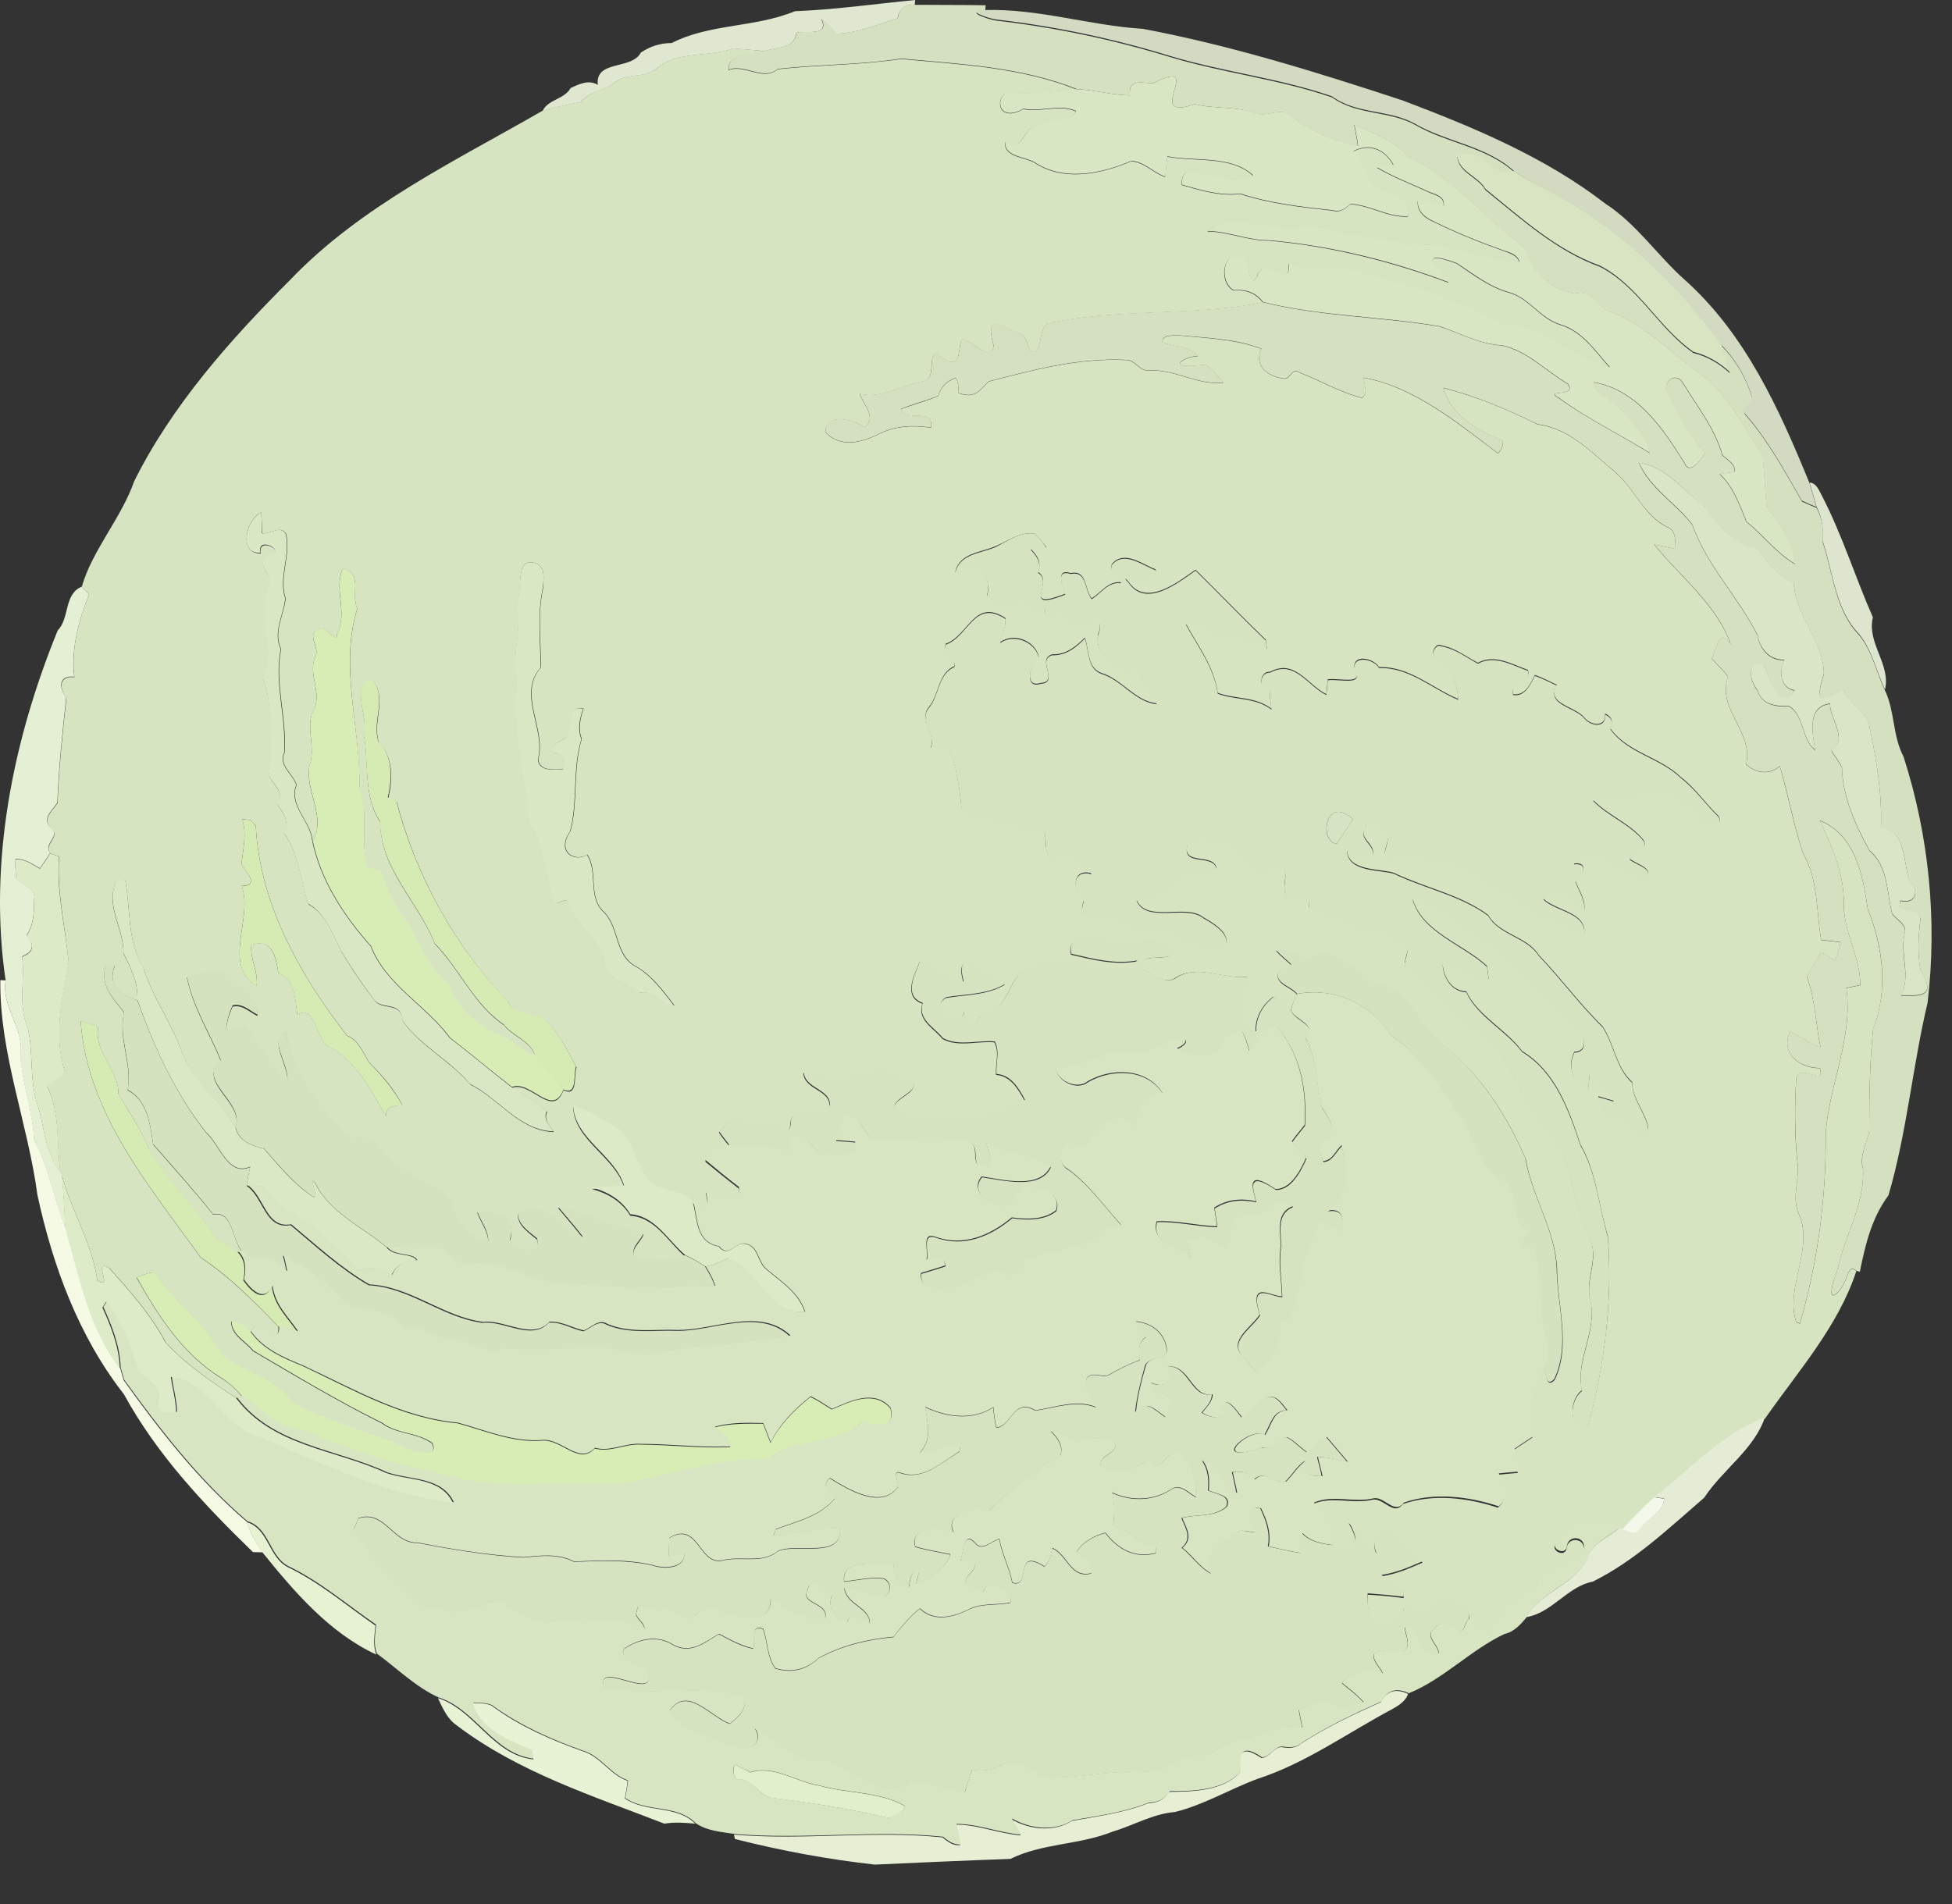
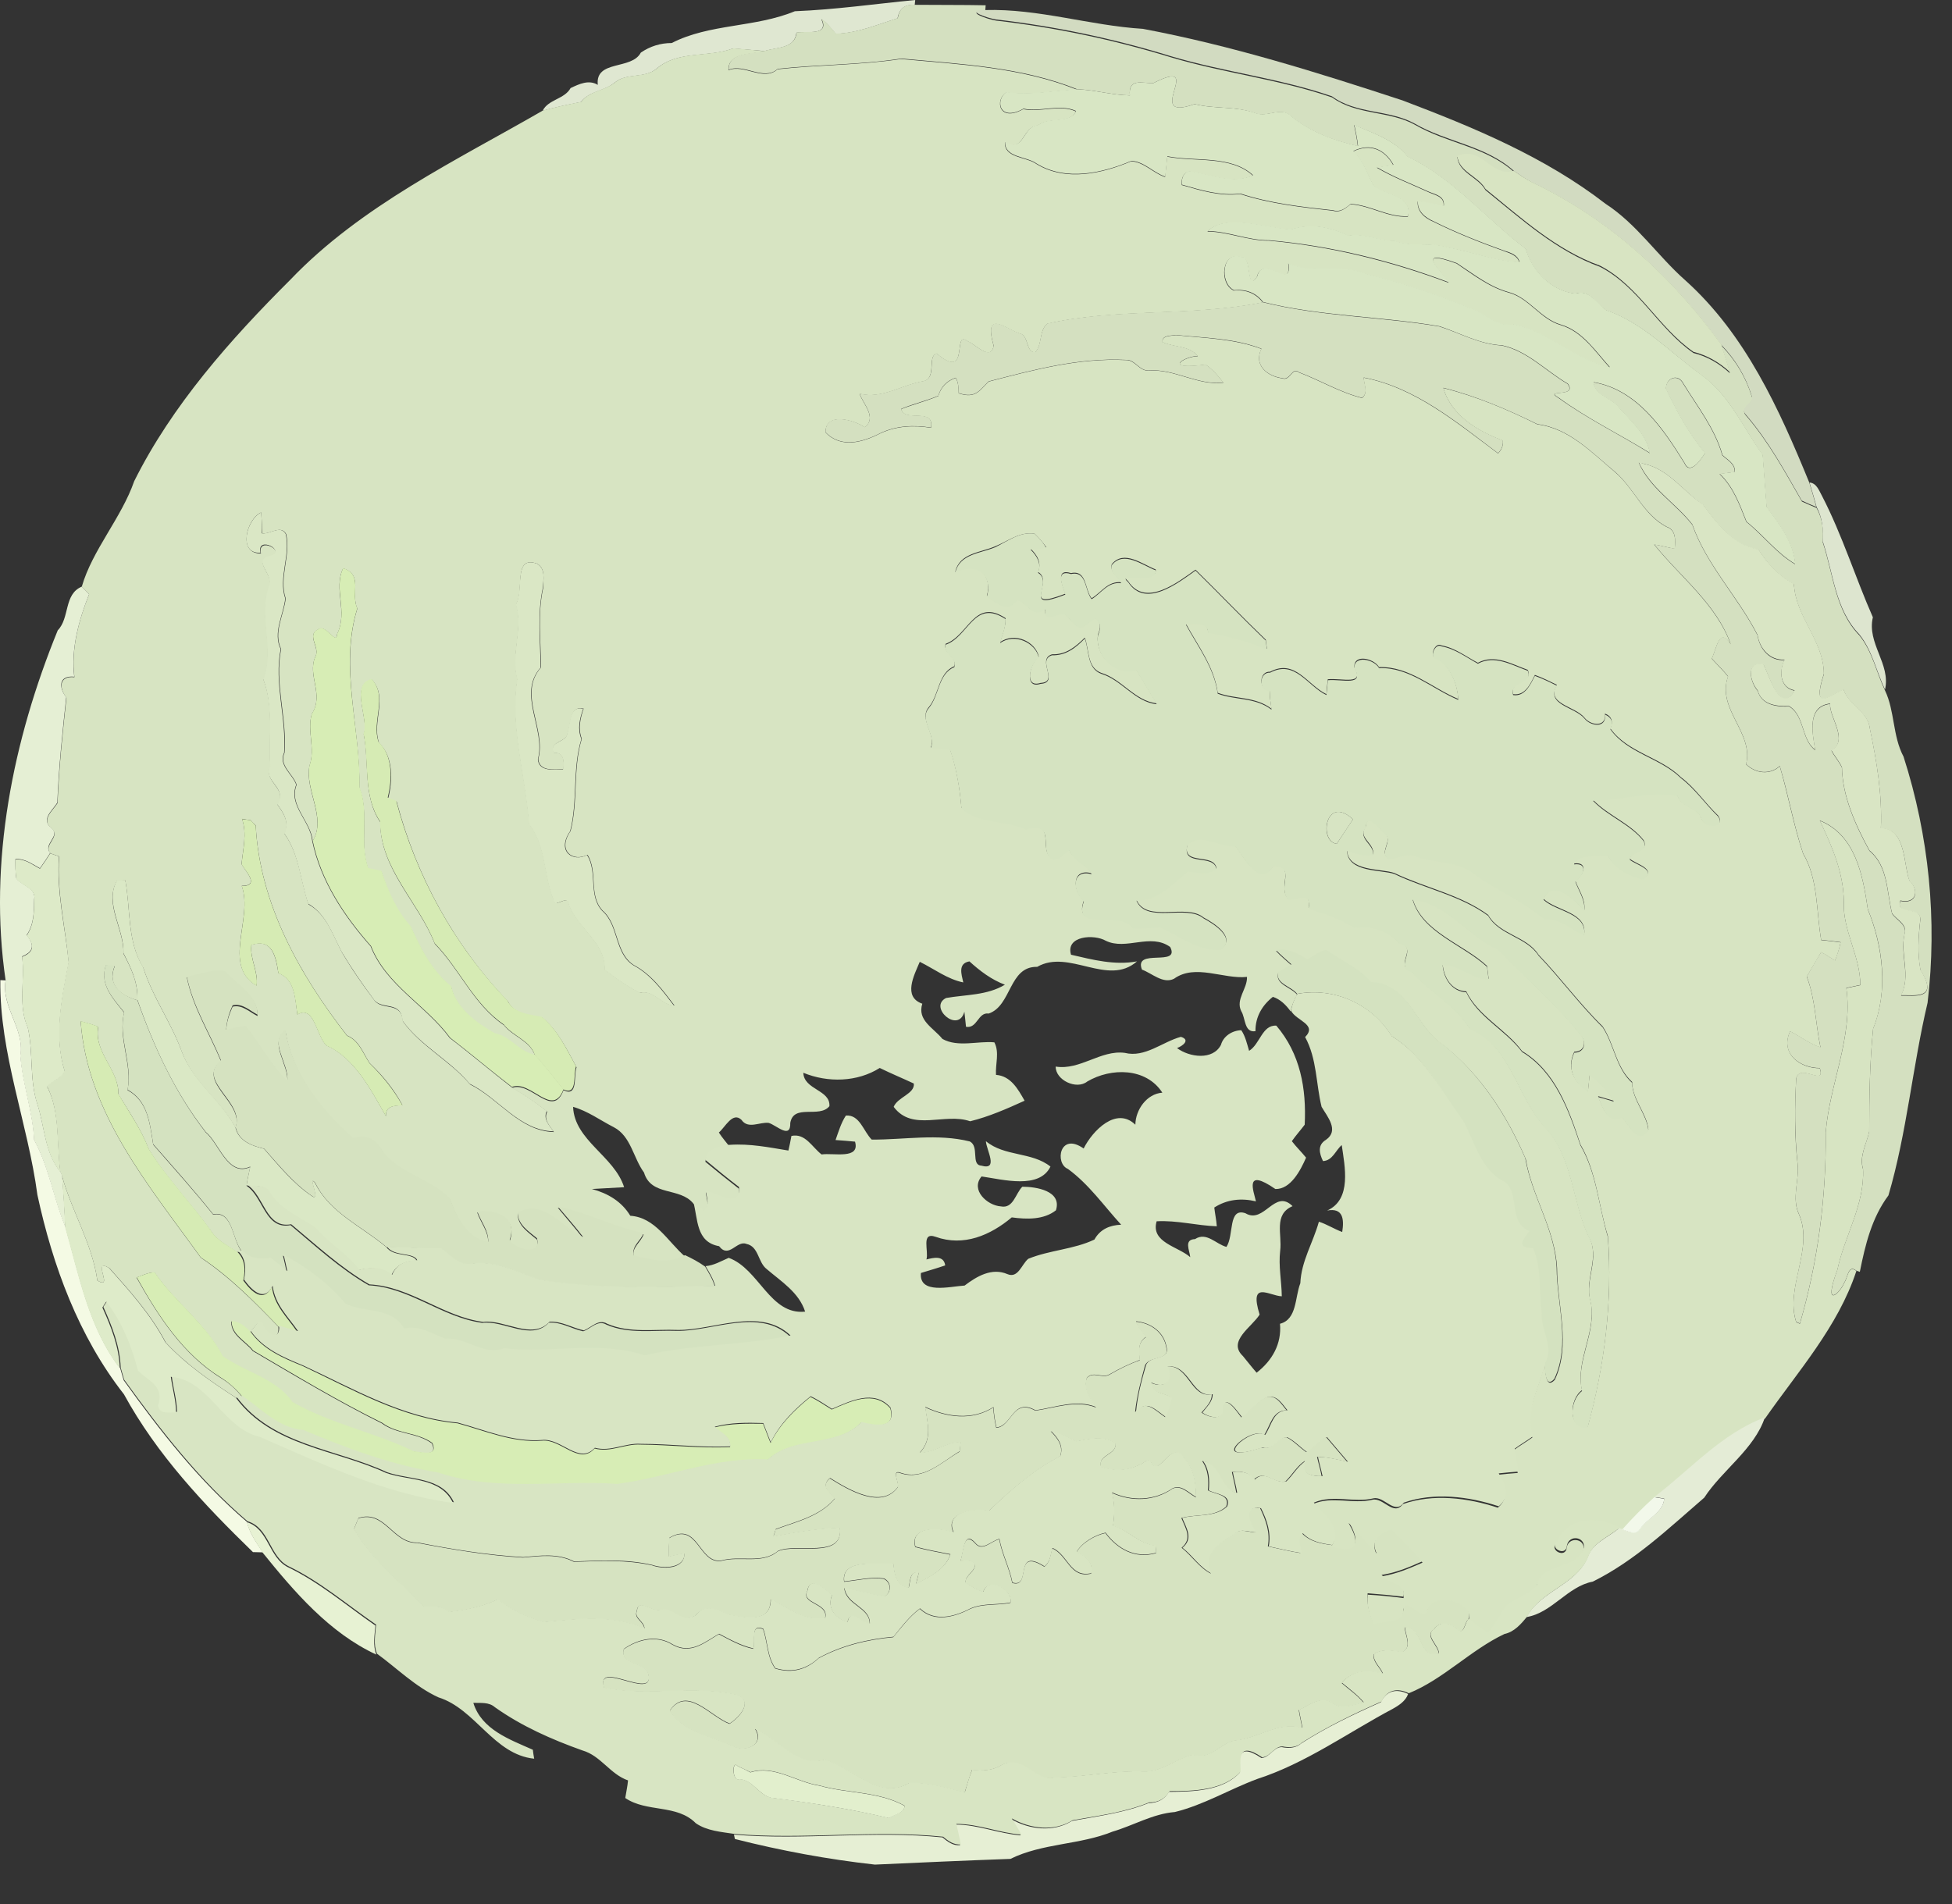
<svg xmlns="http://www.w3.org/2000/svg" width="41" height="40" viewBox="0 0 41 40" fill="none">
  <rect x="0" y="0" width="41" height="40" fill="#333333" stroke="none" />
  <path d="M24.496 28.305C24.443 27.988 24.164 27.791 23.857 27.767C23.9 27.892 23.986 27.988 24.068 28.093C23.89 28.204 23.919 28.396 23.938 28.579C23.717 28.656 23.506 28.762 23.299 28.882C23.15 28.968 22.948 28.795 22.823 28.959C22.751 29.189 22.891 29.386 23.02 29.569C22.602 29.406 22.174 29.574 21.747 29.636C21.266 29.367 21.256 29.968 20.925 29.997C20.891 29.853 20.872 29.713 20.862 29.569C20.42 29.853 19.887 29.78 19.43 29.564C19.483 29.91 19.589 30.242 19.315 30.526C19.622 30.526 19.872 30.3 20.175 30.3C20.17 30.348 20.16 30.449 20.156 30.497C19.771 30.718 19.392 31.112 18.911 30.948C18.719 30.876 18.887 31.145 18.858 31.242C18.521 31.718 17.829 31.309 17.43 31.059C17.233 31.218 17.406 31.352 17.536 31.482C17.224 31.862 16.729 31.967 16.291 32.131C16.282 32.169 16.258 32.246 16.243 32.285C16.705 32.193 17.171 32.116 17.637 32.102C17.719 32.77 16.709 32.414 16.335 32.592C16.008 32.871 15.527 32.679 15.143 32.794C14.667 32.852 14.662 31.958 14.056 32.313C14.047 32.443 14.042 32.573 14.042 32.708C14.152 32.679 14.263 32.655 14.374 32.636C14.383 32.967 13.931 32.972 13.696 32.885C13.158 32.765 12.605 32.789 12.057 32.813C11.72 32.636 11.35 32.688 10.985 32.722C10.24 32.679 9.5 32.554 8.769 32.414C8.245 32.434 8.087 31.718 7.524 31.9C7.5 31.958 7.457 32.073 7.433 32.126C7.798 32.77 8.39 33.231 8.904 33.755C9.087 33.755 9.284 33.727 9.423 33.871C9.779 33.828 10.139 33.76 10.456 33.602C10.735 33.837 11.076 33.977 11.418 34.082C12.124 34.015 12.864 33.919 13.533 34.217C13.528 34.068 13.307 34.001 13.374 33.852C13.398 33.563 13.696 33.876 13.869 33.823C14.152 33.76 14.297 34.145 14.614 33.938C14.792 33.698 15.066 33.813 15.282 33.919C15.623 33.986 16.195 34.121 16.186 33.597C16.551 33.779 16.887 34.068 17.329 33.996C17.411 33.678 16.815 33.703 16.955 33.429C17.012 33.078 17.334 33.4 17.474 33.515C17.358 33.808 17.57 34.01 17.801 34.082C17.849 33.779 18.099 34.106 18.267 34.116C18.272 33.765 17.772 33.727 17.733 33.366C18.012 33.419 18.291 33.491 18.57 33.549C18.728 33.462 18.723 33.241 18.56 33.169C18.286 33.131 18.012 33.203 17.729 33.231C17.656 32.717 18.493 32.89 18.762 32.847C18.781 33.078 18.82 33.313 19.084 33.361C19.122 33.217 19.098 33.015 19.3 33.034C19.286 33.097 19.257 33.217 19.238 33.28C19.521 33.135 19.853 32.982 19.959 32.66C19.713 32.611 19.464 32.568 19.223 32.501C19.103 32.054 19.747 32.097 20.026 32.198C19.824 31.77 20.463 31.684 20.771 31.741C21.232 31.309 21.703 30.886 22.266 30.598C22.343 30.381 22.213 30.213 22.069 30.069C22.261 30.098 22.429 30.203 22.602 30.285C22.881 30.232 23.174 30.155 23.429 30.328C23.453 30.573 23.054 30.554 23.121 30.823C23.386 30.91 23.669 30.91 23.919 30.78C24.006 30.771 24.126 30.598 24.179 30.732C24.352 31.064 24.597 30.199 24.88 30.651C25.082 30.876 25.111 31.169 25.121 31.458C24.962 31.381 24.818 31.189 24.626 31.275C24.251 31.54 23.765 31.554 23.352 31.362C23.415 31.588 23.41 31.823 23.376 32.059C23.703 32.15 23.943 32.453 24.284 32.477C24.284 32.515 24.284 32.592 24.28 32.631C23.828 32.756 23.467 32.539 23.217 32.208C22.996 32.256 22.727 32.41 22.612 32.607C22.794 32.703 22.968 32.818 22.919 33.059C22.477 33.169 22.424 32.669 22.102 32.53C22.059 32.66 22.059 32.823 21.934 32.914C21.271 32.496 21.679 33.38 21.261 33.255C21.199 32.938 21.045 32.655 20.987 32.337C20.824 32.371 20.632 32.607 20.483 32.424C20.228 32.141 20.237 32.621 20.17 32.799C20.281 32.789 20.396 32.77 20.478 32.857C20.492 33.02 20.271 33.087 20.276 33.251C20.391 33.328 20.516 33.4 20.651 33.448C20.752 33.111 21.285 33.409 21.223 33.674C20.944 33.731 20.646 33.683 20.382 33.799C20.045 33.972 19.627 34.092 19.319 33.799C19.103 33.962 18.935 34.183 18.762 34.395C18.224 34.443 17.676 34.577 17.195 34.837C16.94 35.072 16.647 35.164 16.282 35.053C16.109 34.818 16.123 34.496 16.027 34.226C15.748 34.106 15.873 34.481 15.82 34.64C15.561 34.587 15.33 34.452 15.099 34.332C14.801 34.505 14.508 34.77 14.124 34.553C13.802 34.347 13.403 34.438 13.1 34.649C13.009 34.986 13.561 34.919 13.614 35.173C13.763 35.755 12.489 34.851 12.687 35.462C13.619 35.654 14.566 35.394 15.493 35.615C15.825 35.764 15.513 36.096 15.32 36.216C14.912 36.062 14.431 35.414 14.066 35.942C14.345 36.404 14.936 36.471 15.388 36.687C15.662 36.831 16.065 36.654 15.859 36.322C16.354 36.538 16.729 37.149 17.32 36.971C17.897 37.139 18.459 37.841 19.093 37.461C19.478 37.447 19.882 37.567 20.262 37.658C20.314 37.5 20.358 37.341 20.415 37.187C20.636 37.206 20.848 37.202 21.04 37.081C21.502 36.86 21.727 37.452 22.155 37.346C22.79 37.336 23.424 37.187 24.058 37.226C24.433 37.206 24.703 36.956 25.049 36.87C25.467 36.995 25.649 36.572 26.005 36.562C26.462 36.495 26.885 36.163 27.351 36.308C27.332 36.178 27.298 36.053 27.279 35.928C27.505 35.827 27.755 35.611 27.995 35.793C28.197 35.933 28.428 35.817 28.639 35.769C28.509 35.611 28.336 35.495 28.183 35.361C28.408 35.082 28.726 35.087 29.043 35.164C28.985 35.024 28.831 34.914 28.851 34.755C29.038 34.63 29.25 34.683 29.451 34.712C29.668 34.606 29.514 34.361 29.504 34.188C29.918 34.212 29.778 34.866 30.22 34.741C30.211 34.563 29.908 34.361 30.119 34.231C30.24 34.044 30.465 34.102 30.605 34.231C30.749 34.38 30.754 34.092 30.84 34.02C31.004 33.659 30.139 33.385 29.99 33.784C29.884 34.097 29.543 33.486 29.48 33.779C29.48 34.097 29.076 34.015 28.855 34.092C28.759 33.9 28.706 33.688 28.726 33.472C28.98 33.491 29.23 33.515 29.48 33.544C29.543 33.227 29.187 33.255 29.019 33.087C29.346 33.034 29.596 32.924 29.879 32.799C29.687 32.549 29.456 32.333 29.235 32.112C28.956 32.164 28.779 32.361 28.918 32.64C28.721 32.414 28.557 32.16 28.327 31.967C28.716 32.631 28.216 32.535 27.966 32.458C27.74 32.429 27.514 32.386 27.346 32.212C27.226 32.323 27.303 32.486 27.312 32.626C27.087 32.592 26.861 32.535 26.63 32.486C26.683 32.198 26.591 31.939 26.467 31.684C26.082 31.621 26.217 32.025 26.39 32.193C26.231 32.198 26.044 32.092 25.914 32.227C25.606 32.429 25.212 32.636 25.433 33.059C25.188 32.934 25.034 32.684 24.818 32.515C25.049 32.323 24.904 32.112 24.813 31.89C25.126 31.804 25.5 31.881 25.755 31.65C25.851 31.395 25.524 31.395 25.371 31.309C25.39 31.093 25.38 30.881 25.25 30.694C25.63 30.737 25.606 31.304 25.967 31.362C25.943 31.213 25.904 31.069 25.875 30.924C26.053 30.896 26.226 30.924 26.337 31.083C26.558 30.862 26.765 31.184 27 31.122C27.144 30.982 27.24 30.799 27.409 30.689C27.279 30.963 27.553 31.016 27.759 31.011C27.735 30.872 27.692 30.737 27.663 30.607C27.88 30.607 28.086 30.665 28.293 30.708C28.183 30.578 27.961 30.319 27.851 30.189C27.697 30.271 27.572 30.391 27.438 30.506C27.293 30.41 27.178 30.271 27.019 30.194C26.817 30.194 26.726 30.482 26.495 30.41C25.318 30.804 26.274 29.939 26.553 30.146C26.688 29.944 26.721 29.631 27.024 29.627C26.914 29.502 26.813 29.305 26.611 29.348C26.399 29.434 26.25 29.631 26.072 29.776C25.986 29.665 25.736 29.281 25.664 29.559C25.717 29.857 25.395 29.785 25.236 29.675C25.332 29.559 25.457 29.449 25.452 29.29C25.01 29.382 24.977 28.67 24.506 28.704C24.645 29.002 24.462 29.189 24.164 29.045C24.155 29.285 24.453 29.252 24.597 29.362C24.573 29.502 24.52 29.631 24.472 29.771C24.256 29.627 24.063 29.382 23.842 29.665C23.876 29.334 23.962 29.012 24.049 28.689C24.131 28.473 24.578 28.598 24.496 28.305Z" fill="#D6E3C1" />
  <path d="M2.631 18.486C2.588 18.49 2.501 18.495 2.453 18.5C2.189 18.985 2.612 19.514 2.593 20.024C2.751 20.336 2.9 20.629 2.886 21.004C3.232 21.994 3.674 22.951 4.323 23.782C4.607 24.013 4.785 24.724 5.256 24.508C5.232 24.638 5.198 24.763 5.179 24.902C5.347 24.936 5.582 24.878 5.664 25.07C5.885 25.426 6.294 25.575 6.621 25.806C6.895 26.133 7.274 26.344 7.534 26.685C7.779 26.618 8.014 26.628 8.221 26.791C8.322 26.565 8.519 26.488 8.75 26.483C8.668 26.311 8.269 26.416 8.115 26.2C7.601 25.767 6.919 25.474 6.616 24.849C6.443 24.647 6.755 25.277 6.544 25.123C6.154 24.859 5.852 24.484 5.544 24.133C5.284 24.071 5.006 23.97 4.943 23.677C4.626 23.09 4.04 22.71 3.809 22.066C3.583 21.461 3.198 20.937 3.006 20.317C2.665 19.769 2.747 19.101 2.631 18.486Z" fill="#DAE8C5" />
  <path d="M5.487 10.766C5.179 10.901 4.987 11.641 5.472 11.612C5.381 11.233 6.063 11.588 5.64 11.665C5.294 11.771 5.746 12.069 5.645 12.285C5.405 12.924 5.765 13.621 5.525 14.261C5.746 14.837 5.631 15.472 5.669 16.082C5.515 16.428 6.054 16.544 5.818 16.89C5.953 17.077 6.083 17.26 5.967 17.505C6.28 17.933 6.304 18.49 6.472 18.985C6.842 19.192 6.981 19.625 7.169 19.985C7.375 20.331 7.606 20.668 7.846 20.99C8.005 21.23 8.428 21.009 8.452 21.441C8.832 21.97 9.447 22.268 9.865 22.768C10.471 23.066 10.903 23.748 11.624 23.768C11.533 23.633 11.403 23.508 11.485 23.34C11.249 23.157 11.004 22.989 10.745 22.84C10.312 22.504 9.889 22.143 9.447 21.807C8.942 21.119 8.106 20.701 7.784 19.879C7.226 19.25 6.731 18.505 6.558 17.668C6.52 17.245 6.049 16.919 6.222 16.486C6.145 16.26 5.842 16.082 5.967 15.813C6.02 15.087 5.751 14.347 5.895 13.636C5.727 13.29 5.953 12.924 5.991 12.574C5.842 12.131 6.107 11.67 6.001 11.218C5.89 11.021 5.674 11.228 5.501 11.204C5.506 11.055 5.496 10.906 5.487 10.766Z" fill="#DAE7C5" />
  <path d="M11.283 11.843C10.769 11.656 11.014 12.405 10.831 12.699C10.99 13.218 10.716 13.761 10.86 14.27C10.702 15.285 11.038 16.299 11.105 17.313C11.466 17.77 11.408 18.375 11.62 18.904C11.615 19.12 11.927 18.764 11.942 19.005C12.124 19.505 12.72 19.803 12.696 20.375C12.927 20.557 13.172 20.721 13.432 20.86C13.72 20.788 13.888 21.115 14.157 21.129C13.912 20.807 13.667 20.471 13.302 20.278C12.903 20.024 12.999 19.437 12.648 19.134C12.35 18.812 12.557 18.322 12.331 17.962C12.038 18.12 11.682 17.89 11.975 17.462C12.139 16.827 12.018 16.159 12.211 15.525C12.124 15.309 12.177 15.097 12.249 14.89C11.946 14.818 11.98 15.213 11.913 15.409C11.898 15.602 11.524 15.563 11.624 15.818C11.85 15.804 11.845 15.991 11.826 16.164C11.639 16.169 11.312 16.217 11.298 15.948C11.471 15.323 10.855 14.583 11.355 14.025C11.35 13.468 11.283 12.91 11.399 12.362C11.413 12.18 11.466 11.954 11.283 11.843Z" fill="#DAE7C5" />
  <path d="M19.223 -3.42036e-07C18.382 0.082 17.546 0.202 16.695 0.236C15.859 0.582 14.902 0.495 14.109 0.904C13.873 0.904 13.657 0.971 13.46 1.105C13.268 1.476 12.499 1.25 12.556 1.783C12.369 1.668 12.167 1.764 11.985 1.85C11.855 2.086 11.518 2.086 11.398 2.326C11.667 2.254 11.932 2.197 12.201 2.144C12.383 1.908 12.696 1.918 12.912 1.735C13.167 1.524 13.542 1.658 13.792 1.442C14.244 1.057 14.873 1.216 15.397 1.019C15.561 1.033 15.897 1.057 16.06 1.072C16.33 0.99 16.69 1.024 16.729 0.687C16.95 0.644 17.416 0.764 17.252 0.404C17.377 0.481 17.459 0.606 17.555 0.711C18.012 0.697 18.425 0.519 18.853 0.385C18.887 0.178 19.012 0.087 19.213 0.106L19.223 -3.42036e-07Z" fill="#DFE7D1" />
  <path d="M20.703 0.111C20.213 0.101 19.713 0.106 19.218 0.101C19.012 0.082 18.887 0.173 18.858 0.38C18.43 0.514 18.021 0.692 17.56 0.706C17.464 0.601 17.382 0.476 17.257 0.399C17.426 0.759 16.954 0.644 16.733 0.682C16.695 1.019 16.334 0.985 16.065 1.067C15.835 1.134 15.287 1.081 15.306 1.466C15.628 1.327 16.046 1.711 16.334 1.447C17.2 1.351 18.07 1.365 18.93 1.23C20.18 1.346 21.448 1.403 22.626 1.874C23.001 1.889 23.357 1.999 23.732 2.004C23.698 1.634 23.982 1.754 24.227 1.745C25.361 1.168 23.972 2.586 25.092 2.187C25.51 2.293 25.952 2.225 26.366 2.379C26.615 2.48 26.913 2.225 27.125 2.451C27.529 2.778 28.019 2.956 28.519 3.071C28.504 2.922 28.471 2.773 28.442 2.629C28.841 2.802 29.278 2.932 29.557 3.288C30.523 3.749 31.206 4.595 32.047 5.234C32.176 5.71 32.595 6.119 33.09 6.171C33.383 6.075 33.522 6.373 33.729 6.517C34.512 6.782 35.08 7.407 35.743 7.887C36.329 8.305 36.608 8.983 37.021 9.56C37.041 9.834 37.084 10.377 37.103 10.651C37.367 11.016 37.665 11.386 37.704 11.853C37.319 11.632 37.031 11.242 36.68 10.963C36.536 10.603 36.406 10.233 36.118 9.959C36.2 9.949 36.358 9.925 36.435 9.916C36.445 9.743 36.281 9.666 36.175 9.565C36.017 9.007 35.651 8.546 35.353 8.06C35.243 7.844 34.993 7.94 34.988 8.166C35.214 8.642 35.469 9.113 35.81 9.521C35.728 9.651 35.493 10.002 35.378 9.728C34.926 8.998 34.378 8.19 33.469 8.031C33.489 8.296 33.796 8.349 33.955 8.512C34.219 8.82 34.575 9.099 34.652 9.521C34.022 9.127 33.344 8.801 32.739 8.363C32.402 8.166 33.143 8.363 32.926 8.065C32.465 7.796 32.08 7.373 31.542 7.258C31.081 7.234 30.667 6.998 30.235 6.859C29.009 6.652 27.73 6.652 26.524 6.349C25.029 6.652 23.491 6.46 21.997 6.796C21.819 6.95 21.895 7.224 21.747 7.397C21.545 7.411 21.612 7.046 21.424 7.003C21.155 6.926 20.641 6.455 20.872 7.267C20.8 7.589 20.492 7.229 20.324 7.166C19.992 6.897 20.386 8.027 19.67 7.421C19.473 7.493 19.68 7.926 19.406 8.003C18.949 8.075 18.531 8.387 18.055 8.267C18.127 8.488 18.425 8.762 18.166 8.974C17.921 8.81 17.334 8.652 17.339 9.079C17.666 9.425 18.127 9.286 18.493 9.099C18.829 8.94 19.194 8.925 19.555 8.983C19.632 8.546 18.992 8.882 18.93 8.589C19.185 8.483 19.454 8.421 19.709 8.315C19.762 8.123 19.891 7.998 20.074 7.935C20.132 8.031 20.132 8.147 20.136 8.257C20.497 8.382 20.583 8.185 20.766 8.012C21.713 7.767 22.655 7.512 23.645 7.56C23.837 7.546 23.933 7.796 24.126 7.782C24.674 7.743 25.149 8.099 25.697 8.036C25.587 7.892 25.471 7.758 25.323 7.657C24.395 7.777 24.88 7.484 25.159 7.479C24.981 7.253 24.659 7.296 24.419 7.186C24.395 7.037 24.606 7.056 24.698 7.037C25.299 7.099 25.923 7.104 26.495 7.325C26.327 7.666 26.611 7.902 26.938 7.945C27.096 8.003 27.139 7.7 27.284 7.82C27.73 7.988 28.149 8.243 28.61 8.358C28.75 8.243 28.649 8.075 28.644 7.931C29.73 8.137 30.605 8.877 31.465 9.521C31.542 9.445 31.576 9.353 31.566 9.252C31.032 9.05 30.48 8.724 30.316 8.147C31.004 8.32 31.657 8.599 32.292 8.911C32.96 8.993 33.436 9.512 33.931 9.92C34.325 10.267 34.522 10.81 35.003 11.064C35.209 11.132 35.19 11.353 35.176 11.526C35.032 11.502 34.887 11.463 34.743 11.434C35.291 12.117 36.06 12.694 36.353 13.535C36.113 13.15 36.06 13.612 35.954 13.833C36.065 13.958 36.19 14.073 36.296 14.208C36.05 14.895 36.843 15.39 36.675 16.053C36.872 16.246 37.175 16.284 37.382 16.092C37.565 16.698 37.67 17.322 37.872 17.928C38.194 18.476 38.146 19.134 38.252 19.745C38.391 19.759 38.526 19.774 38.66 19.793C38.636 19.923 38.588 20.048 38.545 20.177C38.449 20.12 38.353 20.052 38.252 20C38.146 20.168 38.05 20.341 37.949 20.514C38.132 20.99 38.132 21.499 38.237 21.999C38.007 21.927 37.814 21.768 37.598 21.663C37.377 22.153 37.829 22.441 38.223 22.436C38.353 22.835 37.81 22.326 37.728 22.648C37.694 23.244 37.694 23.849 37.757 24.45C37.795 24.796 37.627 25.171 37.786 25.508C38.103 26.233 37.488 27.046 37.728 27.771L37.805 27.805C38.184 26.507 38.362 25.133 38.348 23.782C38.43 22.768 38.925 21.783 38.781 20.754C38.853 20.74 39.002 20.706 39.074 20.692C39.078 20.091 38.699 19.543 38.728 18.937C38.723 18.327 38.478 17.774 38.223 17.236C38.973 17.539 39.127 18.384 39.232 19.101C39.554 19.884 39.665 20.807 39.343 21.61C39.271 22.321 39.261 23.052 39.261 23.768C39.208 24.027 39.05 24.282 39.131 24.556C39.17 25.301 38.742 25.964 38.593 26.671C38.285 27.502 38.641 27.18 38.742 26.935C38.814 26.829 38.819 26.56 38.992 26.695L39.064 26.719C39.179 26.147 39.314 25.585 39.665 25.113C40.054 23.792 40.17 22.403 40.487 21.067C40.694 19.331 40.516 17.558 39.982 15.895C39.751 15.462 39.8 14.938 39.593 14.506C39.41 14.121 39.328 13.684 39.054 13.347C38.545 12.823 38.507 12.055 38.285 11.391C38.305 11.141 38.281 10.896 38.156 10.67C38.055 10.627 37.949 10.584 37.848 10.536C37.492 9.916 37.151 9.286 36.685 8.743C36.502 8.565 36.882 8.488 36.791 8.32C36.67 7.926 36.445 7.551 36.156 7.262C36.214 7.455 36.281 7.642 36.334 7.839C36.113 7.637 35.863 7.488 35.57 7.416C34.834 6.907 34.416 6.018 33.604 5.604C32.686 5.273 31.946 4.595 31.201 3.994C31.052 3.72 30.643 3.634 30.61 3.302C31.134 3.071 31.306 3.754 31.802 3.614C31.201 3.076 30.393 3.014 29.716 2.619C29.172 2.321 28.495 2.422 27.98 2.047C26.885 1.668 25.717 1.538 24.602 1.206C23.4 0.836 22.174 0.577 20.925 0.433C20.752 0.409 20.237 0.231 20.694 0.235L20.703 0.111ZM34.527 9.743C35.051 9.858 35.349 10.319 35.767 10.603C36.07 11.007 36.401 11.463 36.935 11.55C37.127 11.853 37.363 12.107 37.68 12.276C37.718 12.982 38.305 13.458 38.309 14.165C38.035 15.006 38.459 14.588 38.723 14.491C38.829 14.818 39.242 14.953 39.276 15.318C39.42 16.005 39.535 16.693 39.506 17.404C40.045 17.409 39.977 18.178 40.107 18.509C40.323 18.716 40.246 19.005 39.915 18.928C39.804 19.255 40.367 19.024 40.333 19.336C40.294 19.677 40.27 20.043 40.338 20.384C40.737 21.018 40.203 20.908 39.929 20.918C40.141 20.514 39.905 20.057 40.001 19.639C40.073 19.432 39.838 19.336 39.742 19.197C39.626 18.74 39.66 18.202 39.266 17.875C38.973 17.341 38.699 16.731 38.689 16.13C38.632 16 38.531 15.895 38.468 15.77C38.838 15.549 38.42 15.078 38.439 14.789C37.954 14.847 38.064 15.395 38.127 15.76C37.829 15.539 37.91 15.039 37.579 14.842C37.319 14.852 37.002 14.813 36.92 14.515C36.757 14.333 36.661 13.89 37.041 13.963C37.166 14.213 37.396 15.039 37.694 14.511C37.382 14.453 37.367 14.097 37.483 13.867C37.17 13.89 36.959 13.636 36.916 13.347C36.507 12.545 35.849 11.881 35.546 11.026C35.19 10.569 34.652 10.262 34.421 9.719L34.527 9.743Z" fill="#D4E0C0" />
  <path d="M24.006 0.606C22.895 0.538 21.814 0.178 20.689 0.211C20.233 0.207 20.742 0.384 20.92 0.409C22.169 0.553 23.4 0.812 24.597 1.182C25.712 1.514 26.88 1.644 27.976 2.023C28.49 2.403 29.168 2.297 29.711 2.595C30.389 2.99 31.196 3.052 31.797 3.59C31.922 3.677 32.047 3.763 32.181 3.835C33.777 4.59 35.123 5.821 36.151 7.243C36.44 7.536 36.666 7.907 36.786 8.301C36.877 8.469 36.497 8.546 36.68 8.724C37.146 9.267 37.488 9.896 37.843 10.516C37.944 10.565 38.045 10.608 38.151 10.651C38.103 10.478 38.055 10.305 38.002 10.137C37.372 8.599 36.666 7.027 35.397 5.888C34.815 5.374 34.383 4.71 33.724 4.282C32.45 3.297 30.956 2.677 29.461 2.11C27.678 1.524 25.866 0.956 24.006 0.606Z" fill="#D2DBC1" />
  <path d="M15.402 1.014C14.878 1.211 14.248 1.053 13.797 1.437C13.547 1.653 13.172 1.519 12.917 1.73C12.701 1.908 12.384 1.903 12.206 2.139C11.937 2.192 11.667 2.249 11.403 2.322C9.605 3.36 7.582 4.321 6.097 5.878C4.838 7.133 3.612 8.517 2.819 10.108C2.55 10.882 1.939 11.555 1.718 12.324C1.757 12.362 1.833 12.444 1.872 12.482C1.656 13.025 1.487 13.636 1.564 14.227C1.242 14.193 1.233 14.448 1.396 14.66C1.319 15.357 1.237 16.13 1.209 16.871C1.098 17.044 0.858 17.217 1.084 17.409C1.286 17.577 0.896 17.75 1.06 17.928C1.103 17.942 1.199 17.976 1.242 17.991C1.189 18.735 1.372 19.466 1.439 20.206C1.3 20.932 1.122 21.754 1.353 22.489C1.305 22.648 1.093 22.696 0.988 22.821C1.266 23.369 1.18 24.023 1.266 24.619L1.3 24.695C1.502 25.44 1.934 26.118 2.045 26.902C2.405 27.118 1.91 26.407 2.3 26.642C2.737 27.132 3.174 27.618 3.482 28.204C3.91 28.666 4.434 29.026 4.962 29.367L5.083 29.343C4.958 29.185 4.813 29.055 4.64 28.949C3.838 28.454 3.319 27.642 2.867 26.839C2.992 26.796 3.112 26.729 3.247 26.733C3.674 27.363 4.333 27.82 4.669 28.497C5.145 28.839 5.784 28.963 6.135 29.463C6.933 29.92 7.851 30.103 8.678 30.497C8.846 30.511 9.207 30.617 9.072 30.324C8.76 30.093 8.332 30.136 8.019 29.901C7.087 29.439 6.203 28.906 5.309 28.382C5.15 28.18 4.847 28.05 4.857 27.762C5.025 27.767 5.135 27.882 5.251 27.983C5.323 27.935 5.448 27.675 5.515 27.848C5.573 28.06 5.876 28.204 5.847 27.872C5.342 27.349 4.823 26.825 4.217 26.421C3.131 24.912 1.833 23.388 1.694 21.456C1.819 21.489 1.944 21.523 2.064 21.571C1.963 22.11 2.497 22.47 2.487 22.989C2.713 23.364 2.968 23.729 3.126 24.148C3.506 24.767 4.02 25.287 4.443 25.878C4.573 26.07 4.789 26.176 4.977 26.301L5.083 26.301C4.871 26.046 4.9 25.436 4.477 25.517C4.073 25.013 3.641 24.532 3.218 24.047C3.146 23.604 3.107 23.133 2.679 22.903C2.785 22.355 2.473 21.821 2.607 21.273C2.386 20.99 2.088 20.697 2.223 20.283C2.271 20.288 2.362 20.293 2.41 20.297C2.237 20.725 2.578 20.927 2.886 21.014C2.901 20.639 2.756 20.346 2.593 20.033C2.612 19.524 2.184 18.995 2.454 18.51C2.497 18.505 2.583 18.495 2.631 18.495C2.747 19.11 2.665 19.778 3.011 20.336C3.208 20.951 3.593 21.475 3.814 22.085C4.044 22.73 4.631 23.109 4.948 23.696C5.14 23.162 4.112 22.73 4.64 22.292C4.4 21.706 4.049 21.163 3.924 20.533C4.193 20.495 4.463 20.365 4.732 20.422C4.972 20.711 5.419 20.918 5.409 21.345C5.241 21.264 5.092 21.1 4.886 21.148C4.813 21.307 4.756 21.475 4.751 21.658C4.89 21.634 5.025 21.595 5.164 21.581C5.462 21.956 5.688 22.393 6.034 22.734C6.078 22.379 5.631 21.893 5.996 21.663C6.135 22.566 6.75 23.345 7.419 23.936C7.693 23.849 7.904 23.95 8.034 24.205C8.389 24.686 9.043 24.782 9.452 25.205C9.591 25.58 9.817 26.056 10.254 26.113C10.264 25.873 10.096 25.686 10.024 25.474C10.365 25.436 10.889 25.556 10.706 26.075C10.826 26.277 11.374 26.426 11.278 26.041C11.105 25.892 10.87 25.753 10.874 25.498C11.441 25.215 11.788 25.806 12.249 26.017C12.076 25.796 11.893 25.585 11.716 25.373C12.335 25.503 12.898 25.806 13.518 25.931C13.465 26.099 13.263 26.2 13.311 26.402C13.667 26.488 14.047 26.594 14.388 26.397C14.027 26.084 13.763 25.575 13.239 25.541C13.056 25.239 12.768 25.07 12.432 24.979C12.6 24.969 12.941 24.95 13.109 24.941C12.903 24.287 12.066 23.96 12.037 23.253C12.345 23.34 12.61 23.537 12.893 23.681C13.254 23.869 13.302 24.33 13.527 24.633C13.677 25.138 14.282 24.936 14.561 25.282C14.638 25.344 14.71 25.407 14.787 25.474C14.917 25.359 14.84 25.195 14.825 25.051C15.061 25.099 15.561 25.44 15.522 24.974C15.282 24.787 15.046 24.599 14.816 24.407C14.83 24.186 15.128 24.09 15.325 24.09C15.248 23.989 15.166 23.898 15.099 23.792C15.229 23.686 15.388 23.345 15.575 23.527C15.714 23.729 15.96 23.566 16.147 23.59C16.315 23.643 16.608 23.941 16.599 23.59C16.671 23.181 17.209 23.499 17.421 23.239C17.445 22.893 16.887 22.898 16.873 22.537C17.387 22.749 18.007 22.734 18.478 22.436C18.714 22.552 18.959 22.653 19.194 22.763C19.218 22.98 18.853 23.047 18.771 23.253C19.166 23.782 19.843 23.369 20.377 23.556C20.771 23.46 21.151 23.292 21.521 23.124C21.381 22.879 21.232 22.605 20.92 22.581C20.905 22.35 20.997 22.114 20.886 21.898C20.545 21.864 20.122 22.009 19.795 21.826C19.603 21.59 19.262 21.437 19.372 21.086C18.959 20.942 19.199 20.49 19.319 20.206C19.622 20.355 19.901 20.572 20.233 20.639C20.194 20.466 20.117 20.24 20.362 20.197C20.583 20.398 20.824 20.581 21.107 20.687C20.732 20.913 20.29 20.893 19.872 20.966C19.492 21.153 20.127 21.725 20.256 21.254C20.266 21.331 20.281 21.489 20.29 21.571C20.53 21.614 20.54 21.259 20.766 21.293C21.251 21.129 21.189 20.297 21.785 20.312C22.453 19.927 23.27 20.735 23.881 20.197C23.41 20.283 22.953 20.163 22.496 20.057C22.376 19.658 22.982 19.62 23.227 19.764C23.655 19.971 24.164 19.596 24.578 19.894C24.799 20.322 23.804 19.908 23.986 20.37C24.198 20.447 24.428 20.677 24.659 20.562C25.106 20.24 25.697 20.576 26.192 20.523C26.202 20.773 25.947 20.994 26.072 21.244C26.164 21.389 26.13 21.701 26.37 21.663C26.366 21.365 26.51 21.119 26.736 20.942C26.894 20.994 27.014 21.115 27.11 21.249C27.134 21.119 27.183 21.004 27.245 20.898C27.125 20.74 26.779 20.682 26.846 20.442C26.942 20.384 27.034 20.331 27.125 20.278C27.014 20.177 26.899 20.086 26.803 19.98C27.048 19.932 27.255 20.048 27.457 20.173C27.596 20.115 27.711 19.98 27.87 19.98C28.177 20.206 28.543 20.346 28.793 20.648C29.605 20.677 29.74 21.6 30.326 21.965C31.109 22.585 31.657 23.441 32.047 24.349C32.181 25.142 32.662 25.825 32.705 26.642C32.705 27.421 33.003 28.252 32.657 28.988C32.455 29.204 32.465 28.781 32.441 28.651C32.34 29.161 31.994 29.665 32.186 30.199C32.061 30.29 31.927 30.367 31.797 30.463C31.802 30.627 31.854 30.78 31.878 30.944C31.739 30.953 31.6 30.968 31.46 30.982C31.605 31.213 31.71 31.468 31.46 31.674C30.826 31.463 30.095 31.376 29.466 31.598C29.273 31.862 29.057 31.458 28.831 31.506C28.413 31.607 27.976 31.42 27.577 31.598C27.793 31.828 28.182 32.145 27.966 32.487C28.216 32.563 28.716 32.66 28.326 31.996C28.557 32.189 28.721 32.443 28.918 32.669C28.778 32.386 28.961 32.194 29.235 32.141C29.456 32.362 29.687 32.578 29.879 32.828C29.591 32.953 29.341 33.063 29.019 33.116C29.187 33.28 29.543 33.256 29.48 33.573C29.23 33.539 28.98 33.515 28.726 33.501C28.706 33.712 28.754 33.929 28.855 34.121C29.076 34.044 29.48 34.126 29.48 33.808C29.543 33.515 29.884 34.126 29.989 33.813C30.139 33.414 31.004 33.688 30.84 34.049C30.975 34.145 31.105 34.251 31.249 34.337C31.398 34.159 31.504 33.953 31.633 33.765C31.835 33.611 32.1 33.539 32.268 33.352C32.369 32.852 33.138 33.025 33.263 32.549C33.292 32.318 32.946 32.275 32.907 32.511C32.888 32.756 32.513 32.554 32.705 32.41C32.936 31.895 33.585 31.895 34.017 32.131L34.08 32.15C34.296 31.91 34.517 31.689 34.753 31.473C35.512 30.901 36.161 30.141 37.074 29.8C37.757 28.819 38.608 27.872 38.992 26.7C38.819 26.565 38.814 26.834 38.742 26.94C38.641 27.185 38.281 27.507 38.593 26.676C38.742 25.969 39.17 25.301 39.131 24.561C39.045 24.287 39.208 24.032 39.261 23.773C39.261 23.052 39.271 22.326 39.343 21.614C39.665 20.817 39.55 19.889 39.232 19.105C39.127 18.389 38.973 17.544 38.223 17.241C38.478 17.779 38.723 18.332 38.728 18.942C38.699 19.548 39.078 20.091 39.074 20.697C39.002 20.711 38.853 20.744 38.781 20.759C38.925 21.788 38.43 22.773 38.348 23.787C38.362 25.142 38.184 26.512 37.805 27.81L37.728 27.776C37.488 27.055 38.103 26.238 37.786 25.512C37.627 25.176 37.795 24.806 37.757 24.455C37.689 23.854 37.694 23.249 37.728 22.653C37.81 22.331 38.353 22.84 38.223 22.441C37.834 22.446 37.382 22.158 37.598 21.667C37.814 21.773 38.007 21.932 38.237 22.004C38.132 21.504 38.132 20.994 37.949 20.519C38.05 20.346 38.151 20.173 38.252 20.004C38.353 20.057 38.444 20.12 38.545 20.182C38.593 20.052 38.636 19.927 38.66 19.798C38.526 19.778 38.391 19.764 38.252 19.75C38.146 19.139 38.194 18.481 37.872 17.933C37.67 17.332 37.56 16.702 37.382 16.097C37.175 16.289 36.872 16.25 36.675 16.058C36.843 15.395 36.05 14.9 36.296 14.213C36.19 14.078 36.065 13.963 35.954 13.838C36.06 13.617 36.113 13.16 36.353 13.54C36.055 12.699 35.291 12.122 34.743 11.439C34.892 11.463 35.032 11.502 35.176 11.531C35.19 11.358 35.209 11.136 35.003 11.069C34.522 10.819 34.33 10.271 33.931 9.925C33.441 9.517 32.96 8.998 32.292 8.916C31.657 8.599 31.004 8.325 30.316 8.152C30.48 8.728 31.032 9.055 31.566 9.257C31.576 9.363 31.542 9.449 31.465 9.526C30.6 8.882 29.725 8.142 28.644 7.935C28.644 8.08 28.745 8.248 28.61 8.363C28.149 8.248 27.726 7.993 27.284 7.825C27.139 7.705 27.096 8.012 26.938 7.95C26.615 7.907 26.327 7.671 26.495 7.33C25.923 7.114 25.299 7.104 24.698 7.041C24.606 7.061 24.395 7.041 24.419 7.19C24.659 7.301 24.981 7.258 25.159 7.484C24.88 7.488 24.395 7.782 25.323 7.661C25.471 7.762 25.587 7.897 25.697 8.041C25.149 8.104 24.674 7.748 24.126 7.786C23.933 7.801 23.837 7.556 23.645 7.565C22.655 7.517 21.713 7.772 20.766 8.017C20.583 8.19 20.497 8.387 20.136 8.262C20.132 8.147 20.132 8.036 20.074 7.94C19.891 8.003 19.762 8.132 19.709 8.32C19.459 8.426 19.189 8.493 18.93 8.594C18.992 8.887 19.632 8.551 19.555 8.988C19.199 8.93 18.834 8.945 18.493 9.103C18.127 9.291 17.666 9.43 17.339 9.084C17.339 8.656 17.925 8.815 18.166 8.978C18.425 8.767 18.127 8.493 18.055 8.272C18.531 8.392 18.949 8.08 19.406 8.008C19.675 7.931 19.473 7.498 19.67 7.426C20.386 8.032 19.992 6.902 20.324 7.171C20.497 7.234 20.8 7.594 20.872 7.272C20.646 6.46 21.155 6.936 21.424 7.008C21.612 7.051 21.545 7.416 21.747 7.402C21.9 7.229 21.819 6.955 21.996 6.801C23.491 6.465 25.029 6.657 26.524 6.354C26.375 6.162 26.173 6.08 25.914 6.104C25.596 5.96 25.659 5.258 26.077 5.407C26.298 5.369 26.168 6.167 26.399 5.821C26.524 5.316 27.144 6.138 27.058 5.537C27.581 5.787 28.163 5.537 28.692 5.763C29.422 5.941 30.143 6.181 30.84 6.465C31.167 6.556 31.427 6.897 31.792 6.82C32.523 6.979 33.08 7.565 33.811 7.724C33.508 7.392 33.239 6.965 32.782 6.83C32.349 6.705 32.114 6.253 31.672 6.143C31.268 6.027 30.941 5.768 30.595 5.537C29.668 5.196 30.297 5.7 30.427 5.941C29.221 5.489 27.947 5.172 26.654 5.056C26.212 5.061 25.803 4.869 25.361 4.864C25.736 4.48 26.601 4.802 27.115 4.826C27.543 4.686 27.942 4.778 28.322 4.955C28.658 4.898 28.961 5.071 29.293 5.066C29.658 5.205 30.042 5.085 30.408 5.205C30.912 5.287 31.398 5.494 31.912 5.513C31.874 5.369 31.72 5.321 31.595 5.277C31.09 5.095 30.59 4.898 30.105 4.657C29.927 4.585 29.759 4.441 29.778 4.234C29.961 4.254 30.143 4.302 30.321 4.331C30.345 4.119 30.129 4.1 29.985 4.028C29.629 3.864 29.259 3.725 28.918 3.523C29.004 3.509 29.177 3.485 29.264 3.47C29.081 3.139 28.778 3.009 28.423 3.182C28.634 3.374 28.711 3.653 28.846 3.898C29.096 4.114 29.672 4.105 29.571 4.552C29.148 4.576 28.783 4.316 28.365 4.292C28.259 4.379 28.149 4.475 27.995 4.427C27.341 4.355 26.678 4.283 26.048 4.076C25.63 4.129 25.222 4.004 24.823 3.888C24.794 3.759 24.88 3.571 25.029 3.61C25.457 3.682 25.88 3.874 26.317 3.691C25.856 3.264 25.111 3.408 24.515 3.292C24.501 3.432 24.486 3.576 24.472 3.72C24.222 3.638 24.03 3.403 23.76 3.389C23.145 3.648 22.386 3.821 21.77 3.446C21.554 3.288 21.088 3.326 21.107 2.985C21.516 3.23 21.458 2.658 21.809 2.634C21.996 2.456 22.477 2.615 22.597 2.341C22.251 2.182 21.857 2.37 21.492 2.293C20.977 2.581 20.891 2.096 21.136 1.942C21.631 2.014 22.126 1.908 22.621 1.884C21.444 1.413 20.175 1.355 18.925 1.24C18.065 1.37 17.195 1.36 16.33 1.456C16.041 1.721 15.623 1.336 15.301 1.476C15.282 1.091 15.83 1.144 16.061 1.077C15.902 1.053 15.57 1.029 15.402 1.014ZM5.486 10.766C5.496 10.911 5.506 11.055 5.51 11.204C5.683 11.228 5.895 11.021 6.01 11.218C6.116 11.665 5.852 12.127 6.001 12.574C5.962 12.92 5.736 13.285 5.905 13.636C5.76 14.347 6.034 15.087 5.977 15.813C5.852 16.082 6.154 16.255 6.231 16.486C6.058 16.919 6.529 17.25 6.568 17.668C6.866 17.183 6.395 16.597 6.501 16.087C6.63 15.731 6.443 15.357 6.549 15.001C6.813 14.592 6.452 14.193 6.621 13.804C6.736 13.607 6.424 13.348 6.683 13.223C6.842 13.093 7.072 13.583 7.082 13.319C7.313 12.848 6.996 12.377 7.207 11.939C7.635 12.079 7.361 12.473 7.505 12.785C7.125 14.025 7.577 15.304 7.548 16.553C7.765 17.106 7.539 17.692 7.731 18.25C7.803 18.264 7.938 18.293 8.01 18.308C8.144 18.731 8.313 19.139 8.625 19.476C8.832 19.937 9.077 20.418 9.476 20.735C9.572 21.192 10.004 21.499 10.389 21.72C10.721 21.783 10.898 22.11 11.235 22.172C11.134 21.864 10.773 21.778 10.586 21.538C9.947 21.105 9.663 20.374 9.134 19.831C8.793 18.957 7.986 18.264 7.986 17.27C7.62 16.731 7.76 16.025 7.64 15.424C7.765 15.126 7.337 14.381 7.813 14.28C8.159 14.66 7.803 15.169 7.962 15.607C8.264 15.9 8.25 16.39 8.154 16.774C8.197 16.789 8.284 16.823 8.332 16.842C8.745 18.413 9.548 19.87 10.668 21.038C10.802 21.307 11.129 21.331 11.389 21.379C11.72 21.648 11.908 22.052 12.11 22.422C12.042 22.605 12.148 23.052 11.836 22.903C11.605 23.518 11.148 22.701 10.754 22.855C11.014 23.004 11.259 23.172 11.494 23.354C11.413 23.523 11.543 23.648 11.634 23.782C10.913 23.763 10.48 23.081 9.875 22.782C9.456 22.283 8.841 21.985 8.462 21.456C8.433 21.023 8.015 21.244 7.856 21.004C7.611 20.682 7.38 20.346 7.178 20C6.991 19.639 6.856 19.206 6.481 19C6.313 18.505 6.289 17.952 5.977 17.519C6.087 17.274 5.962 17.092 5.828 16.904C6.058 16.558 5.525 16.438 5.679 16.097C5.64 15.486 5.756 14.852 5.534 14.275C5.78 13.631 5.419 12.939 5.655 12.3C5.76 12.083 5.304 11.785 5.65 11.68C6.073 11.603 5.39 11.247 5.482 11.627C4.987 11.641 5.179 10.896 5.486 10.766ZM21.732 11.213C21.823 11.3 21.905 11.396 21.977 11.497C21.895 11.507 21.727 11.516 21.646 11.526C21.785 11.66 21.881 11.819 21.804 12.016C22.155 12.227 21.424 12.843 22.376 12.473C22.314 12.295 22.16 11.934 22.496 12.04C22.833 11.968 22.78 12.386 22.929 12.569C23.136 12.444 23.27 12.204 23.549 12.232C23.482 12.107 23.304 12.011 23.352 11.853C23.607 11.54 23.996 11.857 24.275 11.963C24.313 12.3 23.419 11.973 23.698 12.213C24.063 12.771 24.75 12.223 25.111 11.968C25.606 12.454 26.087 12.958 26.587 13.439C26.591 13.487 26.606 13.583 26.611 13.631C26.221 13.458 25.808 13.343 25.375 13.28C25.361 13.025 25.087 13.107 24.909 13.102C25.159 13.564 25.505 14.011 25.577 14.554C25.942 14.693 26.366 14.626 26.707 14.89C26.688 14.761 26.668 14.631 26.668 14.501C26.433 14.501 26.438 14.097 26.678 14.112C27.202 13.833 27.461 14.39 27.86 14.583C27.865 14.506 27.88 14.347 27.889 14.27C28.192 14.241 28.673 14.405 28.447 14.02C28.427 13.732 28.855 13.828 28.966 14.015C29.605 13.996 30.076 14.453 30.629 14.684C30.614 14.371 30.465 13.996 30.196 13.838C29.994 13.838 30.134 13.472 30.278 13.559C30.566 13.612 30.792 13.794 31.042 13.924C31.393 13.732 31.753 13.953 32.09 14.073C32.21 14.366 31.701 14.285 31.782 14.583C32.037 14.621 32.148 14.362 32.239 14.179C32.398 14.237 32.551 14.313 32.7 14.386C32.46 14.794 33.08 14.828 33.282 15.078C33.412 15.246 33.748 15.284 33.71 14.991C33.859 15.049 33.883 15.164 33.825 15.304C34.19 15.813 34.873 15.9 35.305 16.327C35.608 16.553 35.815 16.875 36.089 17.135C36.262 17.404 35.776 17.38 35.733 17.178C35.642 16.943 35.31 16.957 35.233 16.707C34.647 16.592 34.051 16.799 33.46 16.803C33.772 17.13 34.234 17.289 34.522 17.649C34.652 17.904 34.253 17.861 34.234 18.043C34.373 18.159 34.81 18.26 34.512 18.462C34.238 18.399 33.907 18.24 33.772 17.962C33.671 17.966 33.133 17.918 33.061 18.14C33.378 18.101 33.253 18.394 33.09 18.505C33.162 18.707 33.306 18.889 33.277 19.12C33.075 18.904 32.614 18.418 32.422 18.884C32.691 19.139 33.349 19.163 33.272 19.639C32.994 19.505 32.768 19.274 32.436 19.293C31.97 18.899 31.393 18.673 30.908 18.303C30.571 18.067 30.129 18.125 29.754 17.981C29.557 17.88 29.369 18.024 29.172 18.034C28.937 17.909 29.293 17.635 29.076 17.491C28.956 17.385 28.721 17.034 28.682 17.38C28.514 17.601 28.879 17.716 28.841 17.947C28.653 17.962 28.466 17.928 28.293 17.856C28.312 18.317 29.009 18.24 29.288 18.341C29.942 18.654 30.677 18.793 31.258 19.221C31.489 19.634 32.066 19.663 32.316 20.057C32.782 20.543 33.176 21.086 33.662 21.562C33.907 21.932 33.94 22.422 34.282 22.73C34.282 23.1 34.589 23.383 34.623 23.729C34.411 24.051 34.205 23.619 34.07 23.46C33.767 23.609 33.657 23.253 33.566 23.028C33.676 23.061 33.787 23.095 33.897 23.124C33.767 22.903 33.599 22.72 33.388 22.576C33.378 22.662 33.364 22.831 33.354 22.917C33.075 22.749 32.897 22.451 33.066 22.095C33.258 22.095 33.32 21.932 33.234 21.778C32.71 21.1 32.061 20.562 31.475 19.942C30.826 19.654 30.413 18.976 29.672 18.884C29.869 19.577 30.739 19.831 31.234 20.293C31.244 20.36 31.258 20.495 31.268 20.562C30.908 20.547 30.653 20.25 30.302 20.259C30.326 20.538 30.494 20.817 30.797 20.826C31.047 21.35 31.624 21.614 31.97 22.081C32.667 22.499 32.955 23.306 33.195 24.042C33.537 24.628 33.575 25.33 33.772 25.969C33.873 27.32 33.705 28.675 33.349 29.968C32.926 30.031 32.96 29.391 33.229 29.204C33.08 28.569 33.561 27.954 33.402 27.305C33.282 26.854 33.618 26.397 33.364 25.964C33.022 25.224 33.037 24.32 32.47 23.696C31.859 23.056 31.739 21.961 30.869 21.6C30.566 21.1 30.028 20.831 29.643 20.403C29.273 20.288 29.802 19.908 29.393 19.807C29.148 19.538 28.836 19.428 28.451 19.476C28.154 19.293 27.817 19.173 27.485 19.072C27.534 18.692 27.298 18.889 27.058 18.884C26.822 18.625 27.231 18.183 26.75 18.183C26.442 18.634 26.13 18.005 25.947 17.765C25.659 17.803 25.183 17.433 24.938 17.755C24.832 18.197 25.5 17.904 25.553 18.245C25.361 18.375 25.159 18.308 24.952 18.293C24.616 18.558 24.332 18.909 23.871 18.904C24.087 19.399 24.914 18.971 25.279 19.274C25.495 19.389 25.976 19.692 25.645 19.937C25.164 19.971 24.789 19.654 24.376 19.471C24.183 19.476 23.991 19.5 23.799 19.49C23.535 19.081 22.525 19.596 22.765 18.918C22.525 18.711 22.506 18.231 22.929 18.346C22.814 18.14 22.549 18.077 22.458 17.851C22.338 17.909 22.246 18.082 22.093 18.034C21.799 17.841 22.208 17.236 21.545 17.409C21.117 17.207 20.559 17.303 20.194 16.967C20.16 16.549 20.088 16.126 19.954 15.736C19.819 15.722 19.685 15.712 19.55 15.703C19.67 15.424 19.29 15.102 19.512 14.852C19.728 14.592 19.704 14.136 20.045 13.996C20.112 13.799 19.8 13.722 19.862 13.525C20.348 13.352 20.463 12.55 21.122 12.987C21.127 13.16 21.054 13.323 21.006 13.492C21.309 13.271 21.751 13.477 21.819 13.794C21.636 13.924 21.497 14.463 21.857 14.347C22.256 14.328 21.761 13.852 22.097 13.746C22.391 13.756 22.592 13.588 22.785 13.396C22.881 13.646 22.828 14.025 23.131 14.136C23.563 14.265 23.837 14.727 24.294 14.775C24.188 14.597 23.972 14.241 23.866 14.064C23.419 14.189 22.991 13.766 23.064 13.323C23.116 13.198 23.136 13.059 23.006 12.982C22.895 13.03 22.818 13.136 22.703 13.184C22.554 13.141 22.477 12.982 22.362 12.891C22.194 12.862 21.929 13.093 21.948 12.785C21.684 13.001 21.554 12.617 21.362 12.593C21.17 12.876 20.934 12.655 20.728 12.516C20.848 12.127 20.569 11.752 20.064 12.016C20.151 11.617 20.593 11.612 20.901 11.478C21.165 11.372 21.429 11.161 21.732 11.213ZM11.283 11.843C11.466 11.949 11.408 12.18 11.408 12.357C11.288 12.905 11.36 13.463 11.365 14.02C10.865 14.578 11.48 15.318 11.307 15.943C11.321 16.212 11.648 16.164 11.836 16.159C11.85 15.986 11.855 15.803 11.634 15.813C11.533 15.563 11.908 15.597 11.922 15.405C11.994 15.212 11.956 14.818 12.259 14.886C12.187 15.092 12.139 15.309 12.22 15.52C12.028 16.154 12.148 16.823 11.985 17.457C11.691 17.885 12.047 18.115 12.34 17.957C12.566 18.317 12.355 18.808 12.658 19.13C13.004 19.428 12.912 20.014 13.311 20.273C13.677 20.466 13.922 20.802 14.167 21.124C13.893 21.11 13.729 20.783 13.441 20.855C13.181 20.716 12.936 20.552 12.706 20.37C12.725 19.798 12.134 19.5 11.951 19C11.937 18.764 11.624 19.115 11.629 18.899C11.418 18.37 11.475 17.765 11.115 17.308C11.047 16.294 10.711 15.28 10.87 14.265C10.721 13.761 10.999 13.213 10.841 12.694C11.019 12.405 10.769 11.656 11.283 11.843ZM5.265 17.231C5.289 17.26 5.342 17.313 5.371 17.342C5.458 18.995 6.303 20.49 7.289 21.754C7.544 21.855 7.625 22.124 7.765 22.335C8.034 22.59 8.274 22.883 8.452 23.215C8.289 23.23 8.096 23.225 8.106 23.446C7.793 22.898 7.447 22.22 6.861 21.965C6.645 21.773 6.606 21.1 6.246 21.312C6.198 20.994 6.207 20.576 5.847 20.442C5.794 20.101 5.717 19.702 5.28 19.851C5.246 20.144 5.429 20.408 5.39 20.706C4.655 20.278 5.323 19.288 5.078 18.61C5.462 18.61 5.164 18.312 5.073 18.154C5.102 17.841 5.193 17.51 5.083 17.202C5.131 17.212 5.222 17.226 5.265 17.231Z" fill="#D7E4C2" />
  <path d="M25.092 2.187C23.972 2.586 25.361 1.168 24.227 1.745C23.982 1.754 23.698 1.634 23.732 2.004C23.357 1.999 23.006 1.889 22.626 1.875C22.131 1.899 21.636 2.004 21.141 1.932C20.896 2.091 20.982 2.571 21.497 2.283C21.862 2.36 22.251 2.172 22.602 2.331C22.482 2.605 22.001 2.446 21.814 2.624C21.463 2.648 21.525 3.22 21.112 2.975C21.093 3.316 21.559 3.278 21.775 3.437C22.391 3.811 23.15 3.638 23.765 3.379C24.034 3.393 24.227 3.629 24.477 3.711C24.491 3.566 24.505 3.422 24.52 3.283C25.111 3.398 25.856 3.254 26.322 3.682C25.885 3.864 25.462 3.672 25.034 3.6C24.885 3.562 24.799 3.749 24.827 3.879C25.226 3.994 25.635 4.119 26.053 4.066C26.683 4.273 27.341 4.345 28 4.417C28.149 4.465 28.264 4.374 28.37 4.283C28.788 4.307 29.153 4.566 29.576 4.542C29.677 4.095 29.1 4.105 28.85 3.888C28.716 3.643 28.639 3.364 28.427 3.172C28.778 2.999 29.081 3.129 29.269 3.461C29.182 3.475 29.009 3.499 28.922 3.513C29.264 3.715 29.634 3.855 29.989 4.018C30.134 4.085 30.35 4.109 30.326 4.321C30.143 4.287 29.965 4.239 29.783 4.225C29.764 4.432 29.932 4.571 30.11 4.648C30.59 4.888 31.09 5.085 31.6 5.268C31.725 5.306 31.878 5.354 31.917 5.503C31.403 5.484 30.917 5.282 30.413 5.196C30.047 5.076 29.658 5.196 29.297 5.056C28.966 5.061 28.663 4.888 28.326 4.946C27.947 4.773 27.548 4.677 27.12 4.816C26.606 4.792 25.741 4.47 25.366 4.854C25.808 4.859 26.216 5.052 26.659 5.047C27.956 5.162 29.225 5.474 30.432 5.931C30.302 5.691 29.672 5.191 30.6 5.527C30.946 5.753 31.273 6.018 31.677 6.133C32.114 6.244 32.354 6.695 32.787 6.82C33.243 6.955 33.513 7.383 33.816 7.714C33.09 7.556 32.527 6.965 31.797 6.811C31.431 6.883 31.172 6.546 30.845 6.455C30.148 6.171 29.427 5.931 28.697 5.753C28.168 5.523 27.586 5.772 27.062 5.527C27.154 6.128 26.529 5.306 26.404 5.811C26.173 6.157 26.303 5.359 26.082 5.398C25.664 5.244 25.606 5.946 25.919 6.095C26.178 6.071 26.385 6.152 26.529 6.344C27.735 6.647 29.014 6.642 30.239 6.854C30.672 6.998 31.085 7.234 31.547 7.253C32.085 7.368 32.47 7.791 32.931 8.06C33.147 8.363 32.407 8.166 32.744 8.358C33.349 8.801 34.022 9.123 34.657 9.517C34.58 9.094 34.224 8.815 33.96 8.507C33.801 8.344 33.493 8.286 33.474 8.027C34.383 8.185 34.931 8.993 35.382 9.723C35.498 9.997 35.733 9.646 35.815 9.517C35.474 9.108 35.219 8.637 34.993 8.161C34.998 7.935 35.248 7.839 35.358 8.056C35.656 8.541 36.022 9.002 36.18 9.56C36.286 9.661 36.449 9.738 36.44 9.911C36.363 9.92 36.2 9.944 36.123 9.954C36.411 10.228 36.541 10.598 36.685 10.959C37.036 11.237 37.324 11.627 37.709 11.848C37.67 11.377 37.372 11.011 37.108 10.646C37.089 10.372 37.045 9.829 37.026 9.555C36.613 8.983 36.334 8.306 35.748 7.883C35.084 7.407 34.517 6.782 33.734 6.513C33.532 6.369 33.388 6.071 33.094 6.167C32.599 6.114 32.186 5.71 32.051 5.229C31.21 4.59 30.528 3.744 29.562 3.283C29.283 2.932 28.841 2.797 28.447 2.624C28.476 2.768 28.509 2.913 28.524 3.066C28.024 2.951 27.534 2.773 27.13 2.446C26.918 2.221 26.625 2.475 26.37 2.374C25.952 2.225 25.51 2.293 25.092 2.187Z" fill="#D8E6C4" />
  <path d="M31.802 3.59C31.311 3.735 31.134 3.052 30.61 3.278C30.639 3.61 31.047 3.696 31.201 3.97C31.946 4.571 32.686 5.253 33.604 5.58C34.416 5.998 34.834 6.883 35.57 7.392C35.858 7.464 36.113 7.613 36.334 7.815C36.281 7.618 36.214 7.431 36.156 7.238C35.128 5.816 33.782 4.585 32.186 3.831C32.051 3.763 31.927 3.677 31.802 3.59Z" fill="#D8E4C2" />
  <path d="M34.527 9.743L34.421 9.709C34.657 10.252 35.195 10.565 35.546 11.016C35.849 11.877 36.507 12.535 36.916 13.338C36.959 13.626 37.175 13.876 37.483 13.857C37.363 14.088 37.382 14.448 37.694 14.501C37.401 15.025 37.166 14.203 37.041 13.953C36.656 13.881 36.757 14.318 36.92 14.506C36.997 14.804 37.315 14.842 37.579 14.833C37.911 15.034 37.829 15.534 38.127 15.751C38.064 15.385 37.954 14.837 38.439 14.78C38.42 15.073 38.838 15.539 38.468 15.76C38.531 15.885 38.632 15.991 38.689 16.121C38.699 16.722 38.973 17.332 39.266 17.866C39.66 18.192 39.627 18.726 39.742 19.187C39.838 19.327 40.078 19.423 40.001 19.629C39.91 20.048 40.141 20.504 39.929 20.908C40.203 20.898 40.737 21.009 40.338 20.374C40.271 20.028 40.295 19.668 40.333 19.327C40.367 19.014 39.804 19.24 39.915 18.918C40.246 18.995 40.323 18.707 40.107 18.5C39.977 18.173 40.04 17.399 39.506 17.395C39.535 16.683 39.42 15.996 39.276 15.309C39.242 14.943 38.829 14.809 38.723 14.482C38.459 14.578 38.036 14.996 38.309 14.155C38.305 13.448 37.718 12.973 37.68 12.266C37.363 12.098 37.122 11.838 36.935 11.54C36.401 11.449 36.07 10.997 35.767 10.593C35.349 10.319 35.046 9.853 34.527 9.743Z" fill="#D9E5C4" />
  <path d="M38.271 10.421C38.209 10.31 38.156 10.147 38.007 10.137C38.059 10.305 38.108 10.478 38.156 10.651C38.276 10.872 38.3 11.122 38.285 11.372C38.507 12.036 38.545 12.805 39.054 13.328C39.324 13.665 39.41 14.102 39.593 14.487C39.718 13.948 39.208 13.516 39.338 12.968C38.973 12.141 38.694 11.238 38.271 10.421Z" fill="#DDE5CF" />
  <path d="M21.732 11.213C21.429 11.161 21.16 11.372 20.901 11.497C20.593 11.627 20.151 11.636 20.064 12.035C20.569 11.776 20.848 12.146 20.728 12.535C20.939 12.675 21.17 12.896 21.362 12.612C21.559 12.636 21.684 13.021 21.948 12.804C21.924 13.112 22.194 12.881 22.362 12.91C22.482 13.001 22.554 13.16 22.703 13.203C22.818 13.15 22.895 13.05 23.006 13.001C23.136 13.078 23.116 13.218 23.064 13.343C22.991 13.785 23.419 14.208 23.866 14.083C23.972 14.261 24.188 14.616 24.294 14.794C23.837 14.746 23.563 14.285 23.131 14.155C22.828 14.044 22.881 13.665 22.785 13.415C22.593 13.612 22.386 13.775 22.097 13.766C21.766 13.867 22.261 14.342 21.857 14.366C21.497 14.482 21.636 13.944 21.819 13.814C21.751 13.501 21.309 13.29 21.006 13.511C21.054 13.343 21.127 13.179 21.122 13.006C20.458 12.569 20.348 13.376 19.862 13.544C19.8 13.742 20.112 13.819 20.045 14.015C19.704 14.155 19.728 14.611 19.512 14.871C19.29 15.121 19.67 15.443 19.55 15.722C19.685 15.731 19.819 15.741 19.954 15.755C20.088 16.15 20.16 16.568 20.194 16.986C20.559 17.318 21.117 17.226 21.545 17.428C22.213 17.255 21.799 17.861 22.093 18.053C22.246 18.096 22.343 17.928 22.458 17.87C22.544 18.091 22.814 18.159 22.929 18.365C22.501 18.25 22.52 18.731 22.765 18.937C22.525 19.615 23.535 19.101 23.799 19.509C23.991 19.514 24.183 19.49 24.376 19.49C24.789 19.673 25.164 19.99 25.645 19.956C25.976 19.711 25.495 19.408 25.279 19.293C24.914 18.99 24.087 19.413 23.871 18.923C24.332 18.928 24.621 18.577 24.952 18.312C25.159 18.327 25.361 18.394 25.553 18.264C25.5 17.923 24.828 18.216 24.938 17.774C25.178 17.457 25.659 17.822 25.947 17.784C26.135 18.029 26.447 18.654 26.75 18.202C27.231 18.202 26.822 18.644 27.058 18.904C27.298 18.913 27.534 18.716 27.485 19.091C27.817 19.192 28.154 19.312 28.451 19.495C28.836 19.447 29.148 19.557 29.394 19.826C29.802 19.927 29.273 20.307 29.643 20.422C30.028 20.85 30.566 21.119 30.869 21.619C31.744 21.985 31.859 23.076 32.47 23.715C33.037 24.34 33.018 25.248 33.364 25.983C33.623 26.416 33.282 26.873 33.402 27.325C33.561 27.973 33.08 28.589 33.229 29.223C32.96 29.415 32.926 30.055 33.349 29.987C33.705 28.694 33.873 27.339 33.772 25.988C33.58 25.344 33.537 24.647 33.195 24.061C32.95 23.326 32.662 22.518 31.97 22.1C31.624 21.639 31.047 21.374 30.797 20.846C30.494 20.831 30.321 20.552 30.302 20.278C30.653 20.269 30.908 20.567 31.268 20.581C31.258 20.514 31.244 20.379 31.234 20.312C30.739 19.851 29.869 19.591 29.672 18.904C30.413 18.99 30.826 19.673 31.475 19.961C32.061 20.576 32.71 21.119 33.234 21.797C33.32 21.951 33.258 22.114 33.066 22.114C32.902 22.47 33.075 22.768 33.354 22.936C33.364 22.85 33.378 22.681 33.388 22.595C33.599 22.744 33.767 22.927 33.897 23.143C33.787 23.109 33.676 23.076 33.566 23.047C33.657 23.273 33.767 23.628 34.07 23.479C34.205 23.638 34.411 24.071 34.623 23.749C34.589 23.402 34.286 23.114 34.282 22.749C33.94 22.441 33.907 21.951 33.662 21.581C33.176 21.105 32.782 20.562 32.316 20.076C32.066 19.682 31.489 19.649 31.258 19.24C30.677 18.812 29.937 18.673 29.288 18.361C29.009 18.264 28.312 18.337 28.293 17.875C28.466 17.942 28.653 17.981 28.841 17.966C28.875 17.741 28.514 17.625 28.682 17.399C28.721 17.053 28.956 17.409 29.076 17.51C29.288 17.654 28.937 17.928 29.172 18.053C29.369 18.048 29.557 17.899 29.754 18C30.129 18.14 30.571 18.087 30.908 18.322C31.393 18.692 31.97 18.918 32.436 19.312C32.768 19.293 32.998 19.524 33.272 19.658C33.349 19.178 32.691 19.158 32.422 18.904C32.614 18.438 33.075 18.918 33.277 19.139C33.301 18.909 33.162 18.726 33.09 18.524C33.253 18.413 33.378 18.12 33.061 18.159C33.138 17.933 33.676 17.986 33.772 17.981C33.907 18.264 34.238 18.418 34.512 18.481C34.815 18.279 34.378 18.178 34.234 18.063C34.248 17.88 34.652 17.923 34.522 17.668C34.234 17.308 33.772 17.149 33.46 16.823C34.051 16.818 34.647 16.611 35.233 16.726C35.31 16.971 35.642 16.957 35.733 17.197C35.776 17.399 36.262 17.423 36.089 17.154C35.82 16.895 35.608 16.577 35.306 16.347C34.873 15.919 34.19 15.832 33.825 15.323C33.888 15.184 33.859 15.073 33.71 15.011C33.748 15.304 33.412 15.26 33.282 15.097C33.08 14.847 32.46 14.813 32.7 14.405C32.547 14.328 32.398 14.256 32.239 14.198C32.143 14.381 32.032 14.64 31.782 14.602C31.701 14.304 32.21 14.386 32.09 14.092C31.753 13.972 31.393 13.751 31.042 13.943C30.797 13.809 30.566 13.631 30.278 13.578C30.134 13.492 29.994 13.862 30.196 13.857C30.465 14.011 30.614 14.39 30.629 14.703C30.076 14.472 29.605 14.015 28.966 14.035C28.86 13.847 28.432 13.756 28.447 14.04C28.668 14.424 28.192 14.261 27.889 14.29C27.884 14.366 27.87 14.52 27.86 14.602C27.461 14.41 27.202 13.852 26.678 14.131C26.438 14.117 26.433 14.52 26.668 14.52C26.668 14.65 26.692 14.78 26.707 14.909C26.366 14.645 25.942 14.713 25.577 14.573C25.505 14.03 25.159 13.583 24.909 13.122C25.087 13.126 25.361 13.045 25.375 13.299C25.808 13.367 26.221 13.477 26.611 13.65C26.606 13.602 26.591 13.506 26.587 13.458C26.087 12.977 25.606 12.473 25.111 11.987C24.75 12.242 24.058 12.79 23.698 12.232C23.419 11.992 24.313 12.319 24.275 11.982C23.996 11.877 23.602 11.559 23.352 11.872C23.304 12.03 23.482 12.127 23.549 12.252C23.27 12.218 23.136 12.458 22.929 12.588C22.78 12.405 22.833 11.987 22.496 12.059C22.155 11.954 22.314 12.314 22.376 12.492C21.429 12.862 22.155 12.247 21.804 12.035C21.881 11.838 21.78 11.68 21.646 11.545C21.727 11.54 21.895 11.526 21.977 11.516C21.91 11.391 21.823 11.3 21.732 11.213ZM28.418 17.212C28.302 17.38 28.192 17.558 28.077 17.726C27.692 17.688 27.836 16.678 28.418 17.212Z" fill="#D5E3C1" />
-   <path d="M23.236 19.745C22.991 19.596 22.381 19.639 22.506 20.038C22.963 20.144 23.419 20.264 23.89 20.177C23.28 20.716 22.463 19.908 21.795 20.293C21.199 20.278 21.261 21.11 20.776 21.273C20.55 21.24 20.54 21.591 20.3 21.552C20.29 21.475 20.276 21.317 20.266 21.235C20.136 21.706 19.502 21.129 19.882 20.947C20.305 20.879 20.747 20.894 21.117 20.668C20.833 20.562 20.593 20.379 20.372 20.177C20.127 20.221 20.204 20.447 20.242 20.62C19.906 20.552 19.632 20.336 19.329 20.187C19.214 20.471 18.968 20.927 19.382 21.067C19.271 21.418 19.613 21.571 19.805 21.807C20.132 21.989 20.55 21.845 20.896 21.879C21.006 22.095 20.915 22.331 20.93 22.561C21.242 22.585 21.396 22.86 21.53 23.105C21.16 23.273 20.78 23.446 20.386 23.537C19.853 23.345 19.175 23.763 18.781 23.234C18.863 23.028 19.228 22.956 19.204 22.744C18.964 22.634 18.723 22.528 18.488 22.417C18.012 22.72 17.397 22.73 16.883 22.518C16.897 22.874 17.454 22.874 17.43 23.22C17.214 23.48 16.676 23.162 16.608 23.571C16.618 23.927 16.325 23.624 16.157 23.571C15.964 23.547 15.719 23.71 15.585 23.508C15.397 23.326 15.239 23.662 15.109 23.773C15.176 23.874 15.258 23.97 15.335 24.071C15.758 24.042 16.157 24.119 16.57 24.191C16.584 24.114 16.613 23.96 16.633 23.883C16.93 23.821 17.07 24.119 17.267 24.273C17.517 24.234 18.079 24.383 17.969 24.003C17.834 23.989 17.7 23.979 17.56 23.97C17.623 23.792 17.675 23.609 17.776 23.456C18.07 23.431 18.142 23.792 18.32 23.96C19.007 23.965 19.699 23.83 20.377 23.999C20.588 24.099 20.396 24.494 20.622 24.508C20.992 24.614 20.728 24.181 20.718 23.994C21.107 24.321 21.684 24.215 22.073 24.527C21.843 25.003 21.088 24.797 20.627 24.734C20.386 25.018 20.742 25.344 21.03 25.364C21.295 25.416 21.338 25.094 21.482 24.95C21.775 24.95 22.319 25.037 22.189 25.445C21.934 25.647 21.569 25.638 21.261 25.594C20.814 25.969 20.252 26.214 19.661 26.003C19.348 25.892 19.521 26.301 19.468 26.479C19.622 26.445 19.838 26.387 19.862 26.604C19.694 26.661 19.526 26.709 19.353 26.762C19.31 27.224 19.963 27.046 20.271 27.027C20.53 26.83 20.843 26.647 21.17 26.786C21.396 26.882 21.473 26.58 21.607 26.464C22.054 26.282 22.559 26.262 22.996 26.061C23.116 25.844 23.323 25.758 23.559 25.748C23.193 25.349 22.881 24.897 22.439 24.575C22.16 24.46 22.266 23.792 22.77 24.148C22.958 23.773 23.458 23.263 23.857 23.648C23.857 23.326 24.092 22.999 24.424 22.975C24.082 22.446 23.347 22.446 22.847 22.739C22.621 22.922 22.184 22.71 22.184 22.427C22.698 22.509 23.131 22.071 23.636 22.139C24.058 22.244 24.429 21.908 24.813 21.802C25.02 21.86 24.852 21.989 24.731 22.038C25 22.235 25.486 22.297 25.654 21.97C25.702 21.778 25.895 21.668 26.082 21.663C26.169 21.792 26.202 21.941 26.245 22.095C26.476 21.956 26.519 21.547 26.817 21.567C27.322 22.153 27.452 22.888 27.413 23.648C27.327 23.763 27.226 23.874 27.144 23.994C27.235 24.114 27.346 24.22 27.442 24.34C27.327 24.604 27.12 25.008 26.798 24.998C26.135 24.547 26.341 25.046 26.39 25.258C26.082 25.191 25.784 25.215 25.515 25.388C25.529 25.517 25.558 25.642 25.568 25.782C25.145 25.772 24.727 25.657 24.304 25.676C24.174 26.123 24.755 26.205 25.01 26.431C24.996 26.282 24.875 26.061 25.111 26.051C25.351 25.892 25.548 26.157 25.77 26.214C25.933 25.979 25.798 25.388 26.169 25.508C26.563 25.743 26.784 24.984 27.159 25.359C26.76 25.532 26.947 25.955 26.899 26.296C26.865 26.618 26.928 26.916 26.933 27.253C26.668 27.238 26.241 26.907 26.466 27.637C26.308 27.897 25.784 28.19 26.116 28.507C26.212 28.622 26.303 28.742 26.404 28.858C26.731 28.603 26.938 28.252 26.894 27.829C27.255 27.738 27.207 27.267 27.322 26.979C27.341 26.512 27.591 26.123 27.711 25.686C27.88 25.743 28.033 25.839 28.202 25.902C28.245 25.633 28.221 25.388 27.884 25.45C28.408 25.219 28.255 24.518 28.192 24.076C28.062 24.186 27.995 24.402 27.798 24.412C27.721 24.244 27.678 24.071 27.86 23.965C28.144 23.768 27.894 23.48 27.769 23.273C27.649 22.787 27.673 22.264 27.423 21.807C27.687 21.538 27.231 21.466 27.125 21.249C27.029 21.119 26.913 20.995 26.75 20.942C26.524 21.119 26.38 21.365 26.385 21.663C26.144 21.701 26.178 21.389 26.087 21.244C25.962 20.999 26.221 20.773 26.207 20.523C25.712 20.576 25.121 20.235 24.674 20.562C24.443 20.677 24.212 20.447 24.001 20.37C23.818 19.908 24.813 20.317 24.592 19.894C24.179 19.577 23.664 19.956 23.236 19.745Z" fill="#D5E3C1" />
  <path d="M7.505 12.78C7.361 12.473 7.635 12.074 7.207 11.935C7 12.372 7.313 12.843 7.082 13.314C7.072 13.578 6.842 13.088 6.683 13.218C6.424 13.343 6.736 13.602 6.621 13.8C6.452 14.189 6.813 14.588 6.549 14.996C6.443 15.352 6.63 15.727 6.5 16.082C6.399 16.592 6.866 17.178 6.568 17.664C6.741 18.505 7.236 19.245 7.793 19.875C8.115 20.697 8.952 21.115 9.456 21.802C9.894 22.139 10.317 22.499 10.754 22.835C11.148 22.682 11.605 23.499 11.836 22.884C11.639 22.639 11.446 22.389 11.24 22.158C10.903 22.095 10.725 21.768 10.394 21.706C10.014 21.49 9.577 21.177 9.48 20.721C9.081 20.404 8.836 19.923 8.63 19.461C8.322 19.12 8.154 18.716 8.014 18.294C7.942 18.279 7.808 18.25 7.736 18.236C7.543 17.678 7.769 17.092 7.553 16.539C7.577 15.299 7.12 14.021 7.505 12.78Z" fill="#D7EDB5" />
  <path d="M3.251 26.729C3.117 26.729 2.997 26.791 2.872 26.834C3.319 27.637 3.842 28.449 4.645 28.944C4.813 29.05 4.962 29.185 5.087 29.338C5.481 29.617 5.861 30.021 6.366 30.055C7.274 30.439 8.216 30.79 9.197 30.949C10.413 31.357 11.711 31.102 12.96 31.189C14.023 31.049 15.032 30.617 16.123 30.675C16.666 30.165 17.565 30.43 18.089 29.886C18.372 29.954 18.824 30.04 18.699 29.584C18.353 29.194 17.858 29.444 17.469 29.612C17.32 29.521 17.18 29.42 17.022 29.348C16.69 29.617 16.378 29.92 16.185 30.314C16.128 30.18 16.08 30.04 16.027 29.91C15.69 29.906 15.339 29.901 15.008 29.987C15.138 30.112 15.349 30.184 15.335 30.401C14.71 30.43 14.085 30.353 13.455 30.348C13.124 30.328 12.821 30.521 12.489 30.43C12.162 30.795 11.783 30.223 11.384 30.266C10.768 30.314 10.192 30.059 9.61 29.901C8.437 29.795 7.404 29.189 6.361 28.699C5.948 28.531 5.525 28.353 5.26 27.973C5.145 27.868 5.034 27.757 4.866 27.752C4.857 28.041 5.164 28.17 5.318 28.372C6.212 28.896 7.101 29.434 8.029 29.891C8.341 30.127 8.774 30.088 9.081 30.314C9.211 30.607 8.856 30.502 8.687 30.487C7.861 30.088 6.943 29.91 6.145 29.454C5.794 28.954 5.159 28.829 4.679 28.488C4.338 27.815 3.679 27.358 3.251 26.729Z" fill="#D7EDB5" />
  <path d="M1.872 12.482C1.833 12.444 1.757 12.362 1.718 12.324C1.338 12.482 1.468 12.982 1.213 13.242C0.271 15.549 -0.248 18.116 0.118 20.596C0.026 21.172 0.521 21.605 0.425 22.177C0.468 22.773 0.685 23.345 0.714 23.946C1.026 24.522 1.122 25.176 1.372 25.782C1.358 25.421 1.334 25.046 1.305 24.695L1.271 24.619C0.939 24.215 0.939 23.672 0.786 23.196C0.613 22.677 0.704 22.11 0.584 21.586C0.372 21.11 0.531 20.586 0.464 20.091C0.718 19.99 0.723 19.841 0.56 19.644C0.714 19.418 0.714 19.154 0.718 18.894C0.766 18.654 0.459 18.606 0.343 18.452C0.324 18.312 0.319 18.183 0.324 18.048C0.521 18.029 0.675 18.154 0.839 18.24C0.915 18.135 0.988 18.024 1.055 17.918C0.891 17.736 1.286 17.563 1.079 17.399C0.853 17.207 1.098 17.034 1.204 16.861C1.233 16.126 1.314 15.352 1.391 14.65C1.228 14.439 1.233 14.184 1.56 14.217C1.487 13.636 1.656 13.025 1.872 12.482Z" fill="#E5EFD4" />
  <path d="M37.07 29.776C36.156 30.117 35.503 30.876 34.748 31.448C34.801 31.458 34.907 31.472 34.955 31.482C34.935 31.775 34.599 31.89 34.441 32.116C34.354 32.265 34.191 32.16 34.07 32.121L34.008 32.102C33.782 32.299 33.446 32.41 33.345 32.717C33.095 33.303 32.359 33.419 32.061 33.972C32.6 33.885 32.922 33.328 33.455 33.227C34.34 32.789 35.06 32.097 35.796 31.463C36.176 30.881 36.849 30.444 37.07 29.776Z" fill="#E4ECD6" />
  <path d="M29.576 35.587C29.341 35.471 29.124 35.51 29.004 35.76C28.432 36.014 27.865 36.283 27.332 36.625C27.231 36.716 27.096 36.73 26.966 36.711C26.769 36.658 26.683 36.923 26.495 36.932C25.938 36.557 26.044 37.043 26.044 37.235C25.688 37.629 25.053 37.639 24.553 37.644C24.457 37.802 24.313 37.879 24.126 37.879C23.611 38.086 23.059 38.153 22.516 38.254C22.126 38.499 21.622 38.437 21.237 38.216C21.304 38.326 21.377 38.442 21.439 38.557C20.977 38.523 20.545 38.331 20.074 38.331C20.103 38.475 20.141 38.615 20.165 38.764C20.016 38.778 19.906 38.691 19.795 38.6C18.348 38.451 16.873 38.667 15.416 38.542L15.436 38.634C16.402 38.879 17.387 39.062 18.377 39.172C19.324 39.129 20.271 39.086 21.223 39.052C21.896 38.72 22.679 38.759 23.366 38.48C23.808 38.35 24.212 38.105 24.678 38.067C25.284 37.918 25.822 37.591 26.404 37.374C27.428 37.043 28.312 36.399 29.254 35.899C29.384 35.827 29.528 35.731 29.576 35.587Z" fill="#E6EFD4" />
  <path d="M7.808 14.266C7.332 14.367 7.76 15.111 7.635 15.409C7.755 16.01 7.62 16.717 7.981 17.255C7.986 18.25 8.788 18.942 9.13 19.817C9.658 20.355 9.942 21.086 10.581 21.523C10.769 21.768 11.129 21.855 11.23 22.158C11.437 22.393 11.629 22.638 11.826 22.884C12.138 23.032 12.033 22.585 12.1 22.403C11.898 22.033 11.711 21.629 11.379 21.36C11.12 21.312 10.793 21.288 10.658 21.019C9.533 19.851 8.735 18.394 8.322 16.823C8.279 16.808 8.192 16.775 8.144 16.755C8.24 16.371 8.255 15.876 7.952 15.587C7.798 15.155 8.154 14.645 7.808 14.266Z" fill="#D6EBB4" />
  <path d="M5.265 17.231C5.222 17.226 5.131 17.212 5.083 17.207C5.193 17.51 5.102 17.846 5.073 18.159C5.169 18.317 5.462 18.61 5.078 18.615C5.323 19.293 4.655 20.288 5.39 20.711C5.429 20.413 5.246 20.149 5.28 19.855C5.722 19.706 5.799 20.105 5.847 20.447C6.202 20.576 6.193 20.994 6.246 21.317C6.606 21.1 6.64 21.778 6.861 21.97C7.447 22.225 7.793 22.903 8.106 23.451C8.096 23.225 8.288 23.234 8.452 23.22C8.269 22.893 8.034 22.6 7.765 22.34C7.625 22.134 7.543 21.86 7.289 21.759C6.303 20.49 5.457 19 5.371 17.346C5.347 17.318 5.294 17.26 5.265 17.231Z" fill="#D6EBB4" />
  <path d="M2.064 21.567C1.944 21.518 1.819 21.485 1.694 21.451C1.833 23.388 3.136 24.912 4.217 26.416C4.828 26.82 5.342 27.344 5.847 27.868C5.981 27.906 6.111 27.95 6.246 27.983C6.034 27.671 5.756 27.426 5.712 27.031C5.53 27.387 5.275 27.128 5.111 26.902C5.155 26.676 5.155 26.459 4.977 26.291C4.789 26.166 4.573 26.065 4.443 25.868C4.025 25.277 3.506 24.753 3.126 24.138C2.968 23.725 2.708 23.359 2.487 22.98C2.497 22.465 1.963 22.105 2.064 21.567Z" fill="#D6EBB4" />
  <path d="M28.418 17.212C27.836 16.678 27.697 17.683 28.077 17.726C28.192 17.558 28.303 17.385 28.418 17.212Z" fill="#D7E4C3" />
  <path d="M1.238 17.991C1.189 17.976 1.098 17.942 1.055 17.928C0.988 18.034 0.916 18.144 0.839 18.25C0.675 18.163 0.521 18.034 0.324 18.058C0.315 18.192 0.324 18.327 0.344 18.462C0.459 18.615 0.767 18.663 0.718 18.904C0.714 19.163 0.714 19.428 0.56 19.654C0.723 19.851 0.723 20 0.464 20.101C0.526 20.6 0.372 21.124 0.584 21.595C0.704 22.119 0.613 22.686 0.786 23.205C0.94 23.681 0.935 24.224 1.271 24.628C1.185 24.027 1.271 23.374 0.992 22.831C1.098 22.701 1.31 22.653 1.358 22.499C1.127 21.759 1.305 20.942 1.444 20.216C1.367 19.466 1.185 18.735 1.238 17.991Z" fill="#DDEAC8" />
  <path d="M28.793 20.629C28.543 20.331 28.177 20.187 27.87 19.961C27.711 19.961 27.596 20.096 27.456 20.153C27.259 20.028 27.053 19.913 26.803 19.961C26.904 20.067 27.019 20.163 27.125 20.259C27.033 20.312 26.942 20.365 26.846 20.422C26.779 20.663 27.125 20.721 27.245 20.879C28.024 20.735 28.812 21.095 29.23 21.768C29.917 22.191 30.259 22.922 30.71 23.561C30.931 23.984 31.061 24.508 31.484 24.792C31.955 24.979 31.6 25.681 32.099 25.873C31.941 26.065 31.826 26.229 32.172 26.229C32.364 26.652 32.292 27.151 32.354 27.608C32.33 27.935 32.618 28.31 32.431 28.632C32.455 28.762 32.45 29.189 32.647 28.968C32.993 28.233 32.7 27.401 32.695 26.623C32.652 25.806 32.172 25.128 32.037 24.33C31.643 23.422 31.095 22.571 30.316 21.946C29.739 21.581 29.605 20.658 28.793 20.629Z" fill="#D4E2C0" />
  <path d="M2.41 20.288C2.362 20.283 2.271 20.278 2.223 20.273C2.083 20.687 2.381 20.98 2.607 21.264C2.477 21.811 2.79 22.34 2.679 22.893C3.107 23.124 3.146 23.599 3.218 24.037C3.645 24.522 4.073 25.003 4.477 25.508C4.9 25.431 4.866 26.041 5.083 26.291C5.241 26.469 5.457 26.474 5.674 26.445C5.794 26.531 5.904 26.628 6.02 26.724C5.996 26.604 5.972 26.488 5.943 26.378C6.428 26.642 6.89 26.978 7.241 27.406C7.654 27.608 8.216 27.464 8.476 27.93C8.788 27.848 9.057 28.041 9.336 28.142C9.774 28.098 10.144 28.502 10.572 28.343C11.552 28.454 12.561 28.175 13.527 28.492C14.527 28.262 15.575 28.295 16.589 28.074C15.95 27.469 14.974 27.968 14.224 27.959C13.729 27.94 13.205 28.031 12.739 27.829C12.557 27.719 12.412 27.911 12.249 27.968C12.009 27.916 11.783 27.767 11.528 27.786C11.163 28.185 10.572 27.728 10.134 27.791C9.288 27.68 8.606 27.046 7.745 27.002C7.145 26.656 6.63 26.18 6.102 25.738C5.568 25.839 5.534 25.147 5.179 24.912C5.198 24.772 5.227 24.647 5.256 24.517C4.785 24.734 4.602 24.022 4.323 23.792C3.679 22.96 3.237 22.004 2.886 21.014C2.583 20.918 2.237 20.716 2.41 20.288Z" fill="#D4E2C0" />
  <path d="M4.732 20.404C4.463 20.346 4.193 20.476 3.924 20.514C4.049 21.144 4.4 21.687 4.64 22.273C4.112 22.71 5.14 23.143 4.948 23.677C5.011 23.97 5.289 24.071 5.549 24.133C5.861 24.484 6.164 24.859 6.549 25.123C6.76 25.277 6.448 24.648 6.621 24.849C6.919 25.474 7.606 25.763 8.12 26.2C8.51 26.21 8.88 26.234 9.259 26.234C9.447 26.354 9.615 26.58 9.86 26.561C10.379 26.469 10.85 26.724 11.321 26.892C12.542 27.094 13.782 27.046 15.013 27.022C14.97 26.873 14.888 26.743 14.811 26.609C14.676 26.512 14.532 26.436 14.388 26.368C14.047 26.565 13.672 26.46 13.311 26.373C13.263 26.171 13.465 26.065 13.518 25.902C12.898 25.777 12.336 25.474 11.716 25.345C11.893 25.556 12.081 25.767 12.249 25.988C11.788 25.777 11.442 25.186 10.874 25.469C10.87 25.724 11.105 25.868 11.278 26.013C11.374 26.397 10.822 26.248 10.706 26.046C10.889 25.527 10.36 25.407 10.024 25.445C10.096 25.662 10.264 25.844 10.254 26.085C9.817 26.027 9.591 25.551 9.452 25.176C9.038 24.753 8.389 24.657 8.034 24.177C7.904 23.927 7.693 23.826 7.419 23.907C6.75 23.316 6.135 22.538 5.996 21.634C5.626 21.865 6.078 22.355 6.034 22.706C5.688 22.364 5.462 21.927 5.164 21.552C5.025 21.567 4.89 21.605 4.751 21.629C4.761 21.447 4.814 21.278 4.886 21.12C5.092 21.072 5.241 21.23 5.41 21.317C5.419 20.898 4.977 20.692 4.732 20.404Z" fill="#D5E2C0" />
  <path d="M0.118 20.596L0.007 20.591C-0.012 22.134 0.584 23.59 0.786 25.104C1.108 26.594 1.651 28.074 2.603 29.291C3.299 30.564 4.28 31.602 5.313 32.607C5.366 32.607 5.467 32.612 5.52 32.612C5.39 32.41 5.241 32.208 5.188 31.973C4.179 31.112 3.367 30.069 2.598 28.997C2.578 28.935 2.545 28.81 2.526 28.747C1.867 27.892 1.665 26.796 1.377 25.782C1.127 25.176 1.031 24.523 0.718 23.946C0.69 23.345 0.473 22.773 0.43 22.177C0.521 21.605 0.026 21.172 0.118 20.596Z" fill="#F4FAE4" />
  <path d="M29.235 21.768C28.817 21.09 28.024 20.735 27.25 20.879C27.187 20.985 27.139 21.105 27.115 21.23C27.221 21.446 27.678 21.518 27.413 21.787C27.663 22.244 27.639 22.768 27.759 23.253C27.88 23.46 28.134 23.748 27.851 23.945C27.668 24.056 27.711 24.229 27.788 24.392C27.99 24.383 28.052 24.166 28.182 24.056C28.245 24.498 28.399 25.2 27.875 25.431C28.211 25.368 28.235 25.613 28.192 25.882C28.024 25.82 27.87 25.719 27.702 25.666C27.581 26.104 27.332 26.493 27.312 26.959C27.197 27.252 27.245 27.718 26.885 27.81C26.923 28.233 26.721 28.584 26.394 28.838C26.293 28.723 26.202 28.603 26.106 28.488C25.774 28.175 26.298 27.877 26.457 27.617C26.231 26.887 26.659 27.223 26.923 27.233C26.918 26.901 26.851 26.599 26.889 26.276C26.933 25.935 26.745 25.512 27.149 25.339C26.774 24.964 26.553 25.724 26.159 25.488C25.789 25.363 25.923 25.954 25.76 26.195C25.539 26.137 25.342 25.873 25.101 26.031C24.861 26.041 24.986 26.262 25 26.411C24.746 26.185 24.164 26.104 24.294 25.657C24.722 25.633 25.135 25.748 25.558 25.762C25.548 25.628 25.52 25.498 25.505 25.368C25.774 25.195 26.072 25.166 26.38 25.238C26.332 25.022 26.125 24.522 26.788 24.979C27.11 24.988 27.317 24.585 27.433 24.32C27.336 24.2 27.226 24.094 27.134 23.974C27.221 23.849 27.317 23.744 27.404 23.628C27.442 22.869 27.312 22.138 26.808 21.547C26.51 21.528 26.466 21.936 26.236 22.076C26.192 21.927 26.159 21.773 26.072 21.643C25.885 21.648 25.697 21.763 25.645 21.951C25.476 22.278 24.986 22.215 24.722 22.018C24.842 21.975 25.01 21.845 24.803 21.782C24.414 21.888 24.049 22.225 23.626 22.119C23.121 22.052 22.689 22.489 22.174 22.407C22.169 22.691 22.612 22.902 22.838 22.72C23.337 22.427 24.073 22.427 24.414 22.955C24.087 22.979 23.852 23.311 23.847 23.628C23.448 23.239 22.948 23.753 22.761 24.128C22.256 23.772 22.15 24.441 22.429 24.556C22.871 24.878 23.184 25.33 23.549 25.729C23.309 25.738 23.107 25.825 22.987 26.041C22.554 26.248 22.044 26.262 21.598 26.445C21.458 26.56 21.386 26.863 21.16 26.767C20.833 26.627 20.521 26.81 20.261 27.007C19.954 27.026 19.3 27.199 19.343 26.743C19.516 26.69 19.684 26.642 19.853 26.584C19.824 26.368 19.608 26.421 19.459 26.459C19.512 26.281 19.338 25.873 19.651 25.983C20.242 26.195 20.804 25.95 21.251 25.575C21.564 25.618 21.924 25.628 22.179 25.426C22.309 25.017 21.766 24.931 21.473 24.931C21.328 25.075 21.285 25.397 21.021 25.344C20.737 25.325 20.377 24.998 20.617 24.715C21.078 24.782 21.828 24.988 22.064 24.508C21.674 24.195 21.098 24.301 20.708 23.974C20.718 24.162 20.982 24.594 20.612 24.488C20.386 24.474 20.578 24.08 20.367 23.979C19.689 23.811 18.997 23.945 18.31 23.941C18.137 23.772 18.06 23.412 17.767 23.436C17.666 23.59 17.613 23.772 17.55 23.95C17.69 23.96 17.825 23.97 17.959 23.984C18.07 24.364 17.507 24.215 17.257 24.253C17.055 24.099 16.916 23.801 16.623 23.864C16.608 23.941 16.58 24.094 16.56 24.171C16.152 24.104 15.753 24.022 15.325 24.051C15.128 24.051 14.83 24.147 14.816 24.368C15.046 24.561 15.282 24.753 15.522 24.936C15.561 25.402 15.066 25.061 14.825 25.012C14.84 25.152 14.917 25.315 14.787 25.435C14.71 25.368 14.638 25.306 14.561 25.243C14.662 25.608 14.614 26.094 15.104 26.18C15.311 26.45 15.474 26.051 15.676 26.132C15.94 26.185 15.916 26.517 16.104 26.661C16.407 26.921 16.782 27.151 16.911 27.555C16.171 27.632 15.945 26.656 15.306 26.425C15.147 26.493 14.998 26.584 14.82 26.599C14.897 26.728 14.979 26.863 15.022 27.012C13.792 27.036 12.552 27.079 11.331 26.882C10.86 26.719 10.389 26.459 9.87 26.55C9.625 26.57 9.456 26.349 9.269 26.224C8.884 26.224 8.514 26.2 8.13 26.19C8.279 26.406 8.683 26.301 8.764 26.474C8.529 26.474 8.332 26.55 8.236 26.781C8.034 26.613 7.798 26.608 7.548 26.675C7.289 26.334 6.904 26.118 6.635 25.796C6.308 25.565 5.9 25.416 5.679 25.061C5.592 24.868 5.361 24.931 5.193 24.892C5.554 25.123 5.582 25.82 6.116 25.719C6.65 26.161 7.159 26.637 7.76 26.983C8.625 27.026 9.303 27.661 10.149 27.771C10.586 27.709 11.177 28.166 11.543 27.767C11.797 27.752 12.018 27.896 12.263 27.949C12.427 27.887 12.571 27.699 12.754 27.81C13.22 28.012 13.744 27.92 14.239 27.94C14.989 27.949 15.964 27.449 16.604 28.055C15.594 28.271 14.542 28.238 13.542 28.473C12.576 28.156 11.566 28.439 10.586 28.324C10.153 28.488 9.788 28.084 9.351 28.122C9.067 28.021 8.803 27.829 8.49 27.911C8.226 27.449 7.668 27.589 7.255 27.387C6.904 26.959 6.443 26.623 5.957 26.358C5.986 26.474 6.01 26.589 6.034 26.704C5.919 26.613 5.808 26.512 5.688 26.425C5.467 26.454 5.256 26.45 5.097 26.272L4.991 26.272C5.169 26.435 5.169 26.656 5.126 26.882C5.289 27.108 5.549 27.368 5.727 27.012C5.775 27.411 6.049 27.656 6.26 27.964C6.126 27.93 5.991 27.887 5.861 27.848C5.895 28.18 5.592 28.036 5.53 27.824C5.462 27.651 5.337 27.911 5.265 27.959C5.53 28.338 5.953 28.516 6.366 28.685C7.414 29.17 8.447 29.78 9.615 29.886C10.197 30.045 10.773 30.299 11.389 30.252C11.788 30.208 12.167 30.78 12.494 30.415C12.826 30.506 13.129 30.309 13.46 30.333C14.085 30.333 14.715 30.415 15.339 30.386C15.354 30.17 15.143 30.098 15.013 29.973C15.344 29.881 15.69 29.886 16.032 29.896C16.084 30.026 16.133 30.165 16.19 30.299C16.383 29.905 16.69 29.603 17.027 29.333C17.185 29.405 17.325 29.506 17.474 29.598C17.868 29.43 18.358 29.18 18.704 29.569C18.829 30.026 18.377 29.944 18.094 29.872C17.575 30.415 16.671 30.151 16.128 30.66C15.037 30.602 14.027 31.035 12.965 31.174C11.716 31.088 10.418 31.343 9.202 30.934C8.221 30.775 7.279 30.424 6.371 30.04C5.866 30.006 5.486 29.598 5.092 29.324L4.972 29.348C5.727 30.367 7.058 30.429 8.13 30.929C8.611 31.097 9.279 31.016 9.533 31.559C8.101 31.366 6.779 30.742 5.472 30.17C4.708 29.997 4.41 28.968 3.607 28.91C3.636 29.16 3.713 29.401 3.718 29.66C3.578 29.651 3.372 29.708 3.338 29.516C3.482 29.088 3.112 28.992 2.915 28.776C2.785 28.257 2.578 27.752 2.252 27.329C2.232 27.363 2.189 27.425 2.17 27.454C2.353 27.858 2.521 28.286 2.535 28.733C2.554 28.795 2.588 28.92 2.607 28.983C3.381 30.054 4.193 31.102 5.198 31.958C5.664 32.097 5.655 32.703 6.063 32.905C6.731 33.227 7.289 33.712 7.899 34.13C7.885 34.332 7.837 34.539 7.918 34.741C8.322 35.034 8.731 35.442 9.211 35.659C9.99 35.904 10.37 36.86 11.22 36.947C11.211 36.899 11.196 36.807 11.192 36.759C10.706 36.543 10.115 36.336 9.942 35.774C10.101 35.779 10.269 35.755 10.394 35.865C10.956 36.264 11.586 36.543 12.235 36.774C12.619 36.884 12.816 37.274 13.191 37.403C13.181 37.524 13.153 37.644 13.133 37.773C13.585 38.081 14.215 37.898 14.614 38.302C14.849 38.466 15.157 38.485 15.431 38.528C16.887 38.653 18.363 38.437 19.809 38.586C19.915 38.677 20.031 38.759 20.18 38.749C20.156 38.6 20.117 38.461 20.088 38.317C20.559 38.317 20.992 38.509 21.453 38.542C21.391 38.422 21.319 38.312 21.251 38.201C21.636 38.422 22.145 38.485 22.53 38.24C23.068 38.144 23.626 38.076 24.14 37.865C24.328 37.87 24.472 37.788 24.568 37.629C25.068 37.629 25.702 37.615 26.058 37.221C26.063 37.024 25.957 36.543 26.51 36.918C26.697 36.908 26.784 36.644 26.981 36.697C27.115 36.716 27.25 36.702 27.346 36.61C27.875 36.274 28.442 36 29.019 35.745C29.139 35.495 29.355 35.457 29.591 35.572C30.316 35.279 30.888 34.664 31.6 34.327C31.806 34.284 31.951 34.116 32.075 33.962C32.378 33.409 33.109 33.294 33.359 32.708C33.46 32.4 33.796 32.289 34.022 32.092C33.59 31.857 32.941 31.852 32.71 32.371C32.518 32.515 32.893 32.717 32.912 32.472C32.95 32.236 33.296 32.28 33.267 32.511C33.142 32.986 32.373 32.813 32.273 33.313C32.104 33.501 31.84 33.573 31.638 33.727C31.508 33.914 31.403 34.121 31.254 34.298C31.109 34.212 30.98 34.106 30.845 34.01C30.763 34.082 30.754 34.371 30.61 34.222C30.47 34.092 30.244 34.039 30.124 34.222C29.913 34.351 30.215 34.553 30.225 34.731C29.783 34.856 29.922 34.202 29.509 34.178C29.518 34.351 29.668 34.596 29.456 34.702C29.254 34.673 29.043 34.625 28.855 34.745C28.836 34.904 28.99 35.015 29.047 35.154C28.73 35.072 28.413 35.072 28.187 35.351C28.341 35.481 28.509 35.601 28.644 35.76C28.432 35.803 28.201 35.923 28 35.784C27.759 35.601 27.509 35.817 27.284 35.918C27.303 36.043 27.336 36.168 27.356 36.298C26.889 36.154 26.466 36.485 26.01 36.553C25.649 36.562 25.467 36.985 25.053 36.86C24.707 36.942 24.438 37.197 24.063 37.216C23.429 37.182 22.794 37.331 22.16 37.336C21.737 37.442 21.511 36.846 21.045 37.072C20.852 37.197 20.641 37.202 20.42 37.178C20.357 37.327 20.314 37.485 20.266 37.649C19.886 37.557 19.488 37.437 19.098 37.452C18.464 37.831 17.901 37.13 17.325 36.961C16.738 37.134 16.358 36.529 15.863 36.312C16.075 36.644 15.666 36.822 15.392 36.678C14.941 36.461 14.349 36.394 14.071 35.933C14.431 35.404 14.917 36.053 15.325 36.207C15.517 36.087 15.83 35.755 15.498 35.606C14.575 35.385 13.624 35.644 12.691 35.452C12.494 34.842 13.768 35.745 13.619 35.164C13.566 34.909 13.013 34.976 13.104 34.64C13.402 34.428 13.802 34.337 14.128 34.544C14.513 34.76 14.806 34.491 15.104 34.322C15.335 34.443 15.565 34.572 15.825 34.63C15.878 34.471 15.753 34.097 16.032 34.217C16.128 34.486 16.113 34.803 16.286 35.044C16.652 35.154 16.95 35.058 17.2 34.827C17.675 34.568 18.223 34.433 18.767 34.385C18.939 34.173 19.103 33.952 19.324 33.789C19.632 34.082 20.055 33.962 20.386 33.789C20.651 33.674 20.953 33.722 21.227 33.664C21.285 33.4 20.756 33.097 20.655 33.438C20.521 33.395 20.396 33.323 20.28 33.241C20.28 33.078 20.497 33.01 20.482 32.847C20.396 32.76 20.28 32.78 20.175 32.789C20.247 32.611 20.237 32.131 20.487 32.414C20.631 32.597 20.824 32.366 20.992 32.328C21.05 32.645 21.203 32.929 21.266 33.246C21.684 33.371 21.276 32.486 21.939 32.905C22.064 32.813 22.069 32.65 22.107 32.52C22.429 32.655 22.477 33.154 22.924 33.049C22.972 32.809 22.799 32.693 22.616 32.597C22.732 32.4 23.001 32.246 23.222 32.198C23.472 32.53 23.832 32.746 24.284 32.621C24.284 32.583 24.284 32.506 24.289 32.467C23.943 32.448 23.703 32.145 23.381 32.049C23.414 31.814 23.419 31.583 23.357 31.352C23.77 31.544 24.256 31.525 24.63 31.266C24.823 31.179 24.972 31.371 25.125 31.448C25.121 31.155 25.087 30.867 24.885 30.641C24.602 30.184 24.361 31.054 24.183 30.723C24.131 30.588 24.01 30.761 23.924 30.771C23.674 30.9 23.39 30.9 23.126 30.814C23.059 30.549 23.458 30.569 23.434 30.319C23.179 30.146 22.886 30.223 22.607 30.276C22.434 30.194 22.266 30.088 22.073 30.059C22.218 30.203 22.347 30.372 22.27 30.588C21.703 30.876 21.232 31.299 20.776 31.732C20.468 31.669 19.834 31.756 20.031 32.188C19.752 32.087 19.108 32.044 19.228 32.491C19.473 32.559 19.718 32.602 19.963 32.65C19.858 32.972 19.521 33.126 19.242 33.27C19.257 33.207 19.286 33.087 19.305 33.025C19.103 33.005 19.127 33.207 19.088 33.352C18.824 33.303 18.786 33.068 18.767 32.837C18.497 32.881 17.661 32.712 17.733 33.222C18.017 33.193 18.291 33.121 18.565 33.159C18.728 33.231 18.733 33.457 18.574 33.539C18.296 33.481 18.017 33.409 17.738 33.356C17.781 33.717 18.276 33.755 18.271 34.106C18.103 34.092 17.853 33.765 17.805 34.073C17.575 34.005 17.358 33.803 17.478 33.505C17.339 33.39 17.017 33.068 16.959 33.419C16.815 33.693 17.416 33.669 17.334 33.986C16.892 34.058 16.551 33.77 16.19 33.587C16.2 34.111 15.628 33.976 15.287 33.909C15.07 33.803 14.792 33.683 14.619 33.928C14.306 34.13 14.157 33.746 13.874 33.813C13.7 33.871 13.402 33.553 13.379 33.842C13.311 33.991 13.532 34.058 13.537 34.207C12.869 33.909 12.129 34.005 11.422 34.073C11.076 33.967 10.74 33.827 10.461 33.592C10.144 33.751 9.783 33.818 9.428 33.861C9.288 33.717 9.091 33.746 8.909 33.746C8.399 33.222 7.803 32.76 7.438 32.116C7.462 32.059 7.505 31.943 7.529 31.89C8.091 31.708 8.25 32.424 8.774 32.405C9.505 32.549 10.245 32.669 10.99 32.712C11.35 32.679 11.725 32.626 12.062 32.804C12.61 32.78 13.162 32.751 13.7 32.876C13.936 32.958 14.388 32.953 14.378 32.626C14.268 32.645 14.162 32.669 14.047 32.698C14.047 32.563 14.051 32.434 14.061 32.304C14.667 31.948 14.671 32.842 15.147 32.784C15.537 32.669 16.012 32.861 16.339 32.583C16.714 32.4 17.724 32.76 17.642 32.092C17.176 32.107 16.709 32.184 16.248 32.275C16.258 32.236 16.282 32.16 16.296 32.121C16.733 31.958 17.229 31.852 17.541 31.472C17.411 31.343 17.238 31.208 17.435 31.049C17.834 31.299 18.526 31.708 18.863 31.232C18.887 31.136 18.718 30.867 18.916 30.939C19.396 31.107 19.781 30.713 20.16 30.487C20.165 30.439 20.175 30.338 20.18 30.29C19.872 30.29 19.627 30.516 19.319 30.516C19.588 30.232 19.483 29.901 19.435 29.555C19.891 29.771 20.425 29.843 20.867 29.559C20.877 29.703 20.896 29.843 20.929 29.987C21.261 29.958 21.271 29.358 21.751 29.627C22.179 29.564 22.607 29.391 23.025 29.559C22.9 29.377 22.761 29.18 22.828 28.949C22.953 28.79 23.155 28.963 23.304 28.872C23.511 28.752 23.722 28.651 23.943 28.569C23.924 28.387 23.895 28.194 24.073 28.084C23.996 27.978 23.905 27.882 23.861 27.757C24.169 27.786 24.448 27.978 24.501 28.295C24.582 28.588 24.135 28.463 24.068 28.689C23.977 29.007 23.89 29.329 23.861 29.665C24.082 29.381 24.279 29.631 24.491 29.771C24.539 29.636 24.592 29.502 24.616 29.362C24.472 29.252 24.174 29.281 24.183 29.045C24.481 29.189 24.664 29.002 24.525 28.704C24.996 28.67 25.034 29.377 25.471 29.29C25.471 29.449 25.346 29.555 25.255 29.675C25.414 29.79 25.736 29.857 25.683 29.559C25.755 29.281 26 29.67 26.091 29.776C26.269 29.631 26.418 29.434 26.63 29.348C26.832 29.305 26.933 29.502 27.043 29.627C26.74 29.627 26.712 29.944 26.572 30.146C26.293 29.939 25.337 30.804 26.515 30.41C26.745 30.482 26.837 30.199 27.038 30.194C27.197 30.271 27.312 30.41 27.456 30.506C27.591 30.396 27.716 30.271 27.87 30.189C27.98 30.319 28.201 30.578 28.312 30.708C28.105 30.665 27.899 30.607 27.682 30.607C27.711 30.742 27.75 30.876 27.779 31.011C27.567 31.016 27.293 30.963 27.428 30.689C27.259 30.799 27.163 30.982 27.019 31.121C26.779 31.184 26.577 30.862 26.356 31.083C26.245 30.929 26.077 30.9 25.894 30.924C25.919 31.069 25.962 31.213 25.986 31.362C25.625 31.299 25.649 30.737 25.27 30.694C25.399 30.876 25.409 31.088 25.39 31.309C25.544 31.395 25.875 31.395 25.774 31.65C25.52 31.881 25.145 31.804 24.832 31.89C24.924 32.111 25.068 32.323 24.837 32.515C25.053 32.684 25.202 32.933 25.452 33.058C25.231 32.635 25.625 32.429 25.933 32.227C26.063 32.092 26.25 32.198 26.409 32.193C26.236 32.025 26.106 31.621 26.486 31.684C26.611 31.934 26.702 32.198 26.649 32.486C26.875 32.535 27.101 32.592 27.332 32.626C27.322 32.486 27.245 32.323 27.365 32.212C27.529 32.386 27.755 32.424 27.985 32.458C28.201 32.116 27.812 31.804 27.596 31.568C28 31.391 28.437 31.578 28.85 31.477C29.076 31.429 29.293 31.833 29.485 31.568C30.114 31.347 30.845 31.434 31.48 31.645C31.73 31.439 31.624 31.184 31.48 30.953C31.619 30.939 31.758 30.924 31.898 30.915C31.874 30.751 31.821 30.593 31.816 30.434C31.946 30.338 32.08 30.261 32.205 30.17C32.013 29.636 32.359 29.132 32.46 28.622C32.643 28.3 32.359 27.925 32.383 27.598C32.321 27.142 32.388 26.642 32.2 26.219C31.854 26.219 31.97 26.055 32.128 25.863C31.628 25.671 31.984 24.969 31.513 24.782C31.09 24.503 30.96 23.974 30.739 23.551C30.268 22.922 29.927 22.191 29.235 21.768ZM15.498 37.105C15.585 37.144 15.676 37.187 15.762 37.23C16.262 37.072 16.724 37.437 17.209 37.509C17.8 37.677 18.449 37.629 18.997 37.932C19.007 38.086 18.781 38.11 18.675 38.192C17.858 37.999 17.027 37.87 16.195 37.764C15.931 37.701 15.811 37.389 15.532 37.375C15.378 37.442 15.364 36.956 15.498 37.105Z" fill="#D8E5C3" />
-   <path d="M12.893 23.648C12.61 23.504 12.35 23.306 12.038 23.22C12.066 23.927 12.903 24.253 13.109 24.907C12.941 24.917 12.6 24.936 12.432 24.945C12.763 25.037 13.057 25.205 13.239 25.508C13.763 25.546 14.027 26.056 14.388 26.363C14.537 26.431 14.681 26.512 14.811 26.604C14.989 26.589 15.143 26.498 15.296 26.431C15.931 26.661 16.157 27.637 16.902 27.56C16.772 27.156 16.397 26.926 16.094 26.666C15.907 26.522 15.931 26.186 15.666 26.137C15.465 26.056 15.301 26.455 15.095 26.186C14.609 26.099 14.652 25.614 14.551 25.248C14.273 24.897 13.667 25.104 13.518 24.599C13.306 24.301 13.258 23.835 12.893 23.648Z" fill="#DCEAC8" />
  <path d="M2.045 26.902C1.935 26.118 1.502 25.441 1.3 24.696C1.329 25.046 1.353 25.421 1.367 25.782C1.656 26.796 1.858 27.892 2.516 28.747C2.502 28.296 2.333 27.868 2.151 27.469C2.17 27.435 2.213 27.373 2.232 27.344C2.559 27.767 2.766 28.276 2.896 28.791C3.098 29.007 3.463 29.103 3.319 29.531C3.352 29.723 3.554 29.665 3.698 29.675C3.698 29.42 3.622 29.175 3.588 28.925C4.391 28.983 4.689 30.012 5.453 30.184C6.765 30.756 8.082 31.381 9.514 31.574C9.259 31.03 8.587 31.112 8.111 30.944C7.044 30.449 5.712 30.386 4.953 29.363C4.424 29.021 3.9 28.661 3.473 28.199C3.165 27.613 2.723 27.123 2.29 26.637C1.91 26.407 2.406 27.118 2.045 26.902Z" fill="#DEEBC9" />
  <path d="M34.955 31.487C34.902 31.477 34.796 31.463 34.748 31.453C34.512 31.665 34.291 31.886 34.075 32.131C34.195 32.169 34.354 32.27 34.445 32.126C34.599 31.895 34.935 31.78 34.955 31.487Z" fill="#F2F8EA" />
  <path d="M6.049 32.924C5.64 32.722 5.645 32.116 5.184 31.977C5.241 32.213 5.39 32.414 5.515 32.616C6.183 33.443 6.919 34.303 7.904 34.76C7.827 34.558 7.87 34.351 7.885 34.15C7.279 33.731 6.717 33.246 6.049 32.924Z" fill="#E7F2D3" />
-   <path d="M11.206 36.962C10.35 36.875 9.975 35.919 9.197 35.673C9.298 35.88 9.389 36.106 9.591 36.245C10.893 37.235 12.456 37.73 13.955 38.312C14.171 38.274 14.388 38.293 14.604 38.312C14.205 37.913 13.575 38.091 13.124 37.783C13.143 37.658 13.172 37.538 13.181 37.413C12.806 37.283 12.609 36.894 12.225 36.784C11.576 36.553 10.946 36.279 10.384 35.875C10.259 35.765 10.091 35.789 9.932 35.784C10.105 36.346 10.696 36.553 11.182 36.769C11.182 36.822 11.201 36.918 11.206 36.962Z" fill="#E8F2D4" />
  <path d="M15.498 37.105C15.368 36.956 15.378 37.447 15.532 37.38C15.81 37.394 15.931 37.702 16.195 37.769C17.026 37.874 17.858 37.999 18.675 38.197C18.781 38.12 19.007 38.091 18.997 37.937C18.449 37.634 17.8 37.682 17.209 37.514C16.724 37.442 16.262 37.077 15.762 37.235C15.676 37.187 15.585 37.144 15.498 37.105Z" fill="#E2EFCD" />
</svg>